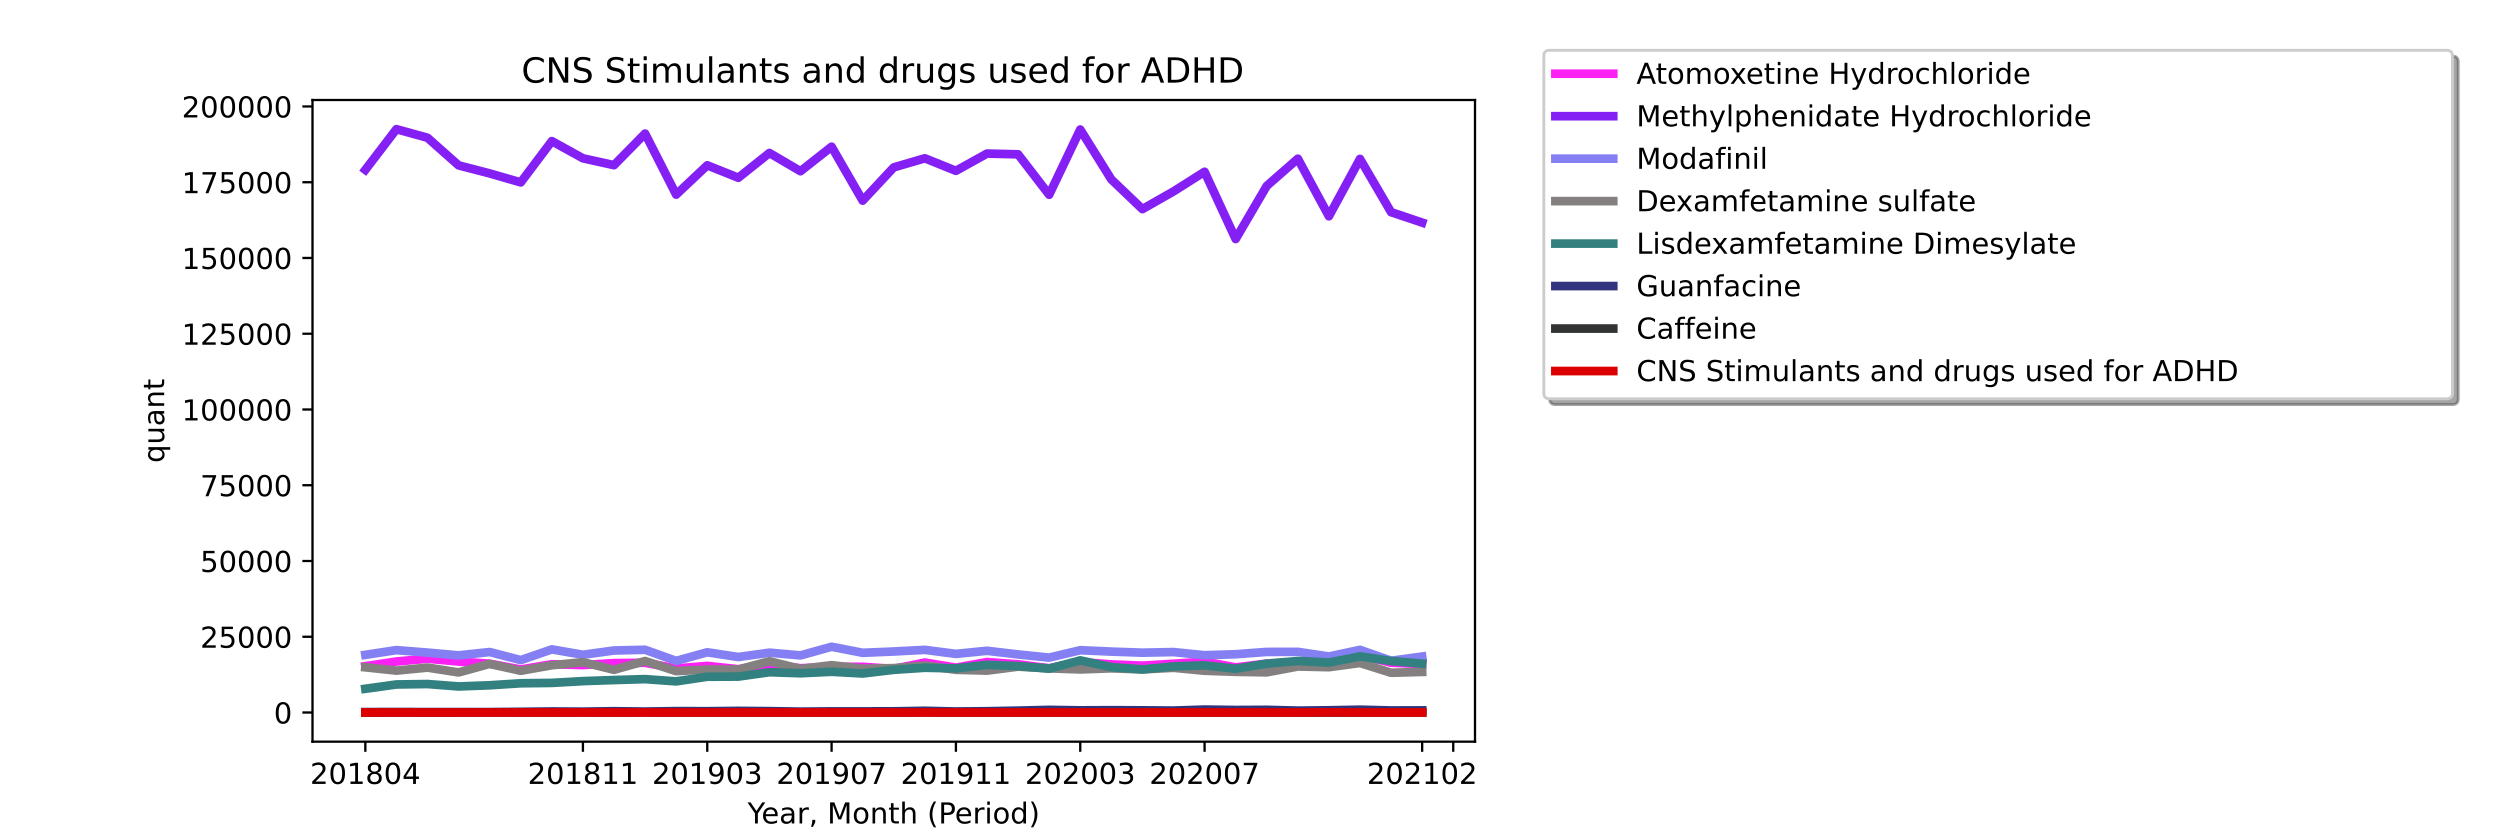
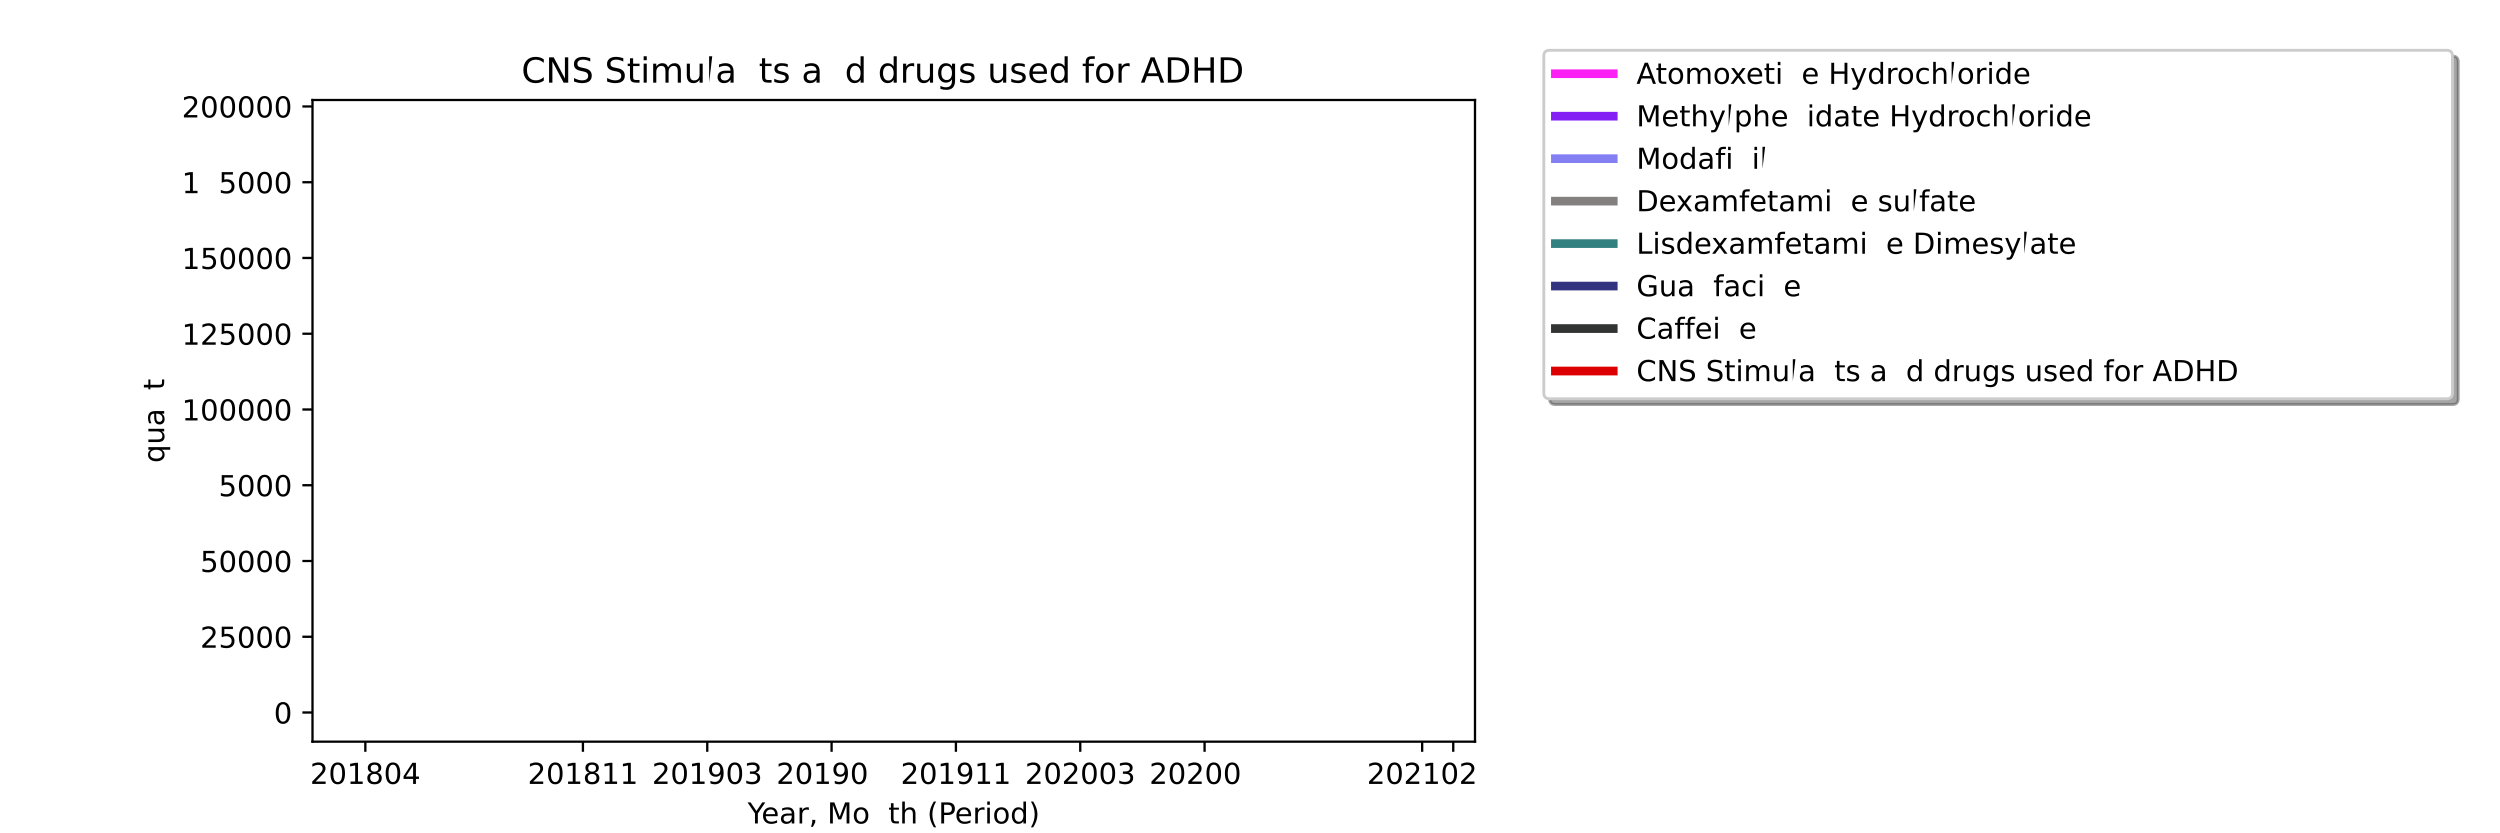
<svg xmlns="http://www.w3.org/2000/svg" xmlns:xlink="http://www.w3.org/1999/xlink" height="288pt" version="1.1" viewBox="0 0 864 288" width="864pt">
  <defs>
    <style type="text/css">*{stroke-linecap:butt;stroke-linejoin:round;}</style>
  </defs>
  <g id="figure_1">
    <g id="patch_1">
      <path d="M 0 288  L 864 288  L 864 0  L 0 0  z " style="fill:#ffffff;" />
    </g>
    <g id="axes_1">
      <g id="patch_2">
        <path d="M 108 256.32  L 509.76 256.32  L 509.76 34.56  L 108 34.56  z " style="fill:#ffffff;" />
      </g>
      <g id="matplotlib.axis_1">
        <g id="xtick_1">
          <g id="line2d_1">
            <defs>
              <path d="M 0 0  L 0 3.5  " id="m37862731ed" style="stroke:#000000;stroke-width:0.8;" />
            </defs>
            <g>
              <use style="stroke:#000000;stroke-width:0.8;" x="126.262" xlink:href="#m37862731ed" y="256.32" />
            </g>
          </g>
          <g id="text_1">
            <g transform="translate(107.174 270.918)scale(0.1 -0.1)">
              <defs>
                <path d="M 19.188 8.297  L 53.609 8.297  L 53.609 0  L 7.328 0  L 7.328 8.297  Q 12.938 14.109 22.625 23.891  Q 32.328 33.688 34.812 36.531  Q 39.547 41.844 41.422 45.531  Q 43.312 49.219 43.312 52.781  Q 43.312 58.594 39.234 62.25  Q 35.156 65.922 28.609 65.922  Q 23.969 65.922 18.812 64.312  Q 13.672 62.703 7.812 59.422  L 7.812 69.391  Q 13.766 71.781 18.938 73  Q 24.125 74.219 28.422 74.219  Q 39.75 74.219 46.484 68.547  Q 53.219 62.891 53.219 53.422  Q 53.219 48.922 51.531 44.891  Q 49.859 40.875 45.406 35.406  Q 44.188 33.984 37.641 27.219  Q 31.109 20.453 19.188 8.297  z " id="DejaVuSans-50" />
                <path d="M 31.781 66.406  Q 24.172 66.406 20.328 58.906  Q 16.5 51.422 16.5 36.375  Q 16.5 21.391 20.328 13.891  Q 24.172 6.391 31.781 6.391  Q 39.453 6.391 43.281 13.891  Q 47.125 21.391 47.125 36.375  Q 47.125 51.422 43.281 58.906  Q 39.453 66.406 31.781 66.406  z M 31.781 74.219  Q 44.047 74.219 50.516 64.516  Q 56.984 54.828 56.984 36.375  Q 56.984 17.969 50.516 8.266  Q 44.047 -1.422 31.781 -1.422  Q 19.531 -1.422 13.062 8.266  Q 6.594 17.969 6.594 36.375  Q 6.594 54.828 13.062 64.516  Q 19.531 74.219 31.781 74.219  z " id="DejaVuSans-48" />
                <path d="M 12.406 8.297  L 28.516 8.297  L 28.516 63.922  L 10.984 60.406  L 10.984 69.391  L 28.422 72.906  L 38.281 72.906  L 38.281 8.297  L 54.391 8.297  L 54.391 0  L 12.406 0  z " id="DejaVuSans-49" />
                <path d="M 31.781 34.625  Q 24.75 34.625 20.719 30.859  Q 16.703 27.094 16.703 20.516  Q 16.703 13.922 20.719 10.156  Q 24.75 6.391 31.781 6.391  Q 38.812 6.391 42.859 10.172  Q 46.922 13.969 46.922 20.516  Q 46.922 27.094 42.891 30.859  Q 38.875 34.625 31.781 34.625  z M 21.922 38.812  Q 15.578 40.375 12.031 44.719  Q 8.5 49.078 8.5 55.328  Q 8.5 64.062 14.719 69.141  Q 20.953 74.219 31.781 74.219  Q 42.672 74.219 48.875 69.141  Q 55.078 64.062 55.078 55.328  Q 55.078 49.078 51.531 44.719  Q 48 40.375 41.703 38.812  Q 48.828 37.156 52.797 32.312  Q 56.781 27.484 56.781 20.516  Q 56.781 9.906 50.312 4.234  Q 43.844 -1.422 31.781 -1.422  Q 19.734 -1.422 13.25 4.234  Q 6.781 9.906 6.781 20.516  Q 6.781 27.484 10.781 32.312  Q 14.797 37.156 21.922 38.812  z M 18.312 54.391  Q 18.312 48.734 21.844 45.562  Q 25.391 42.391 31.781 42.391  Q 38.141 42.391 41.719 45.562  Q 45.312 48.734 45.312 54.391  Q 45.312 60.062 41.719 63.234  Q 38.141 66.406 31.781 66.406  Q 25.391 66.406 21.844 63.234  Q 18.312 60.062 18.312 54.391  z " id="DejaVuSans-56" />
                <path d="M 37.797 64.312  L 12.891 25.391  L 37.797 25.391  z M 35.203 72.906  L 47.609 72.906  L 47.609 25.391  L 58.016 25.391  L 58.016 17.188  L 47.609 17.188  L 47.609 0  L 37.797 0  L 37.797 17.188  L 4.891 17.188  L 4.891 26.703  z " id="DejaVuSans-52" />
              </defs>
              <use xlink:href="#DejaVuSans-50" />
              <use x="63.623" xlink:href="#DejaVuSans-48" />
              <use x="127.246" xlink:href="#DejaVuSans-49" />
              <use x="190.869" xlink:href="#DejaVuSans-56" />
              <use x="254.492" xlink:href="#DejaVuSans-48" />
              <use x="318.115" xlink:href="#DejaVuSans-52" />
            </g>
          </g>
        </g>
        <g id="xtick_2">
          <g id="line2d_2">
            <g>
              <use style="stroke:#000000;stroke-width:0.8;" x="201.458" xlink:href="#m37862731ed" y="256.32" />
            </g>
          </g>
          <g id="text_2">
            <g transform="translate(182.37 270.918)scale(0.1 -0.1)">
              <use xlink:href="#DejaVuSans-50" />
              <use x="63.623" xlink:href="#DejaVuSans-48" />
              <use x="127.246" xlink:href="#DejaVuSans-49" />
              <use x="190.869" xlink:href="#DejaVuSans-56" />
              <use x="254.492" xlink:href="#DejaVuSans-49" />
              <use x="318.115" xlink:href="#DejaVuSans-49" />
            </g>
          </g>
        </g>
        <g id="xtick_3">
          <g id="line2d_3">
            <g>
              <use style="stroke:#000000;stroke-width:0.8;" x="244.427" xlink:href="#m37862731ed" y="256.32" />
            </g>
          </g>
          <g id="text_3">
            <g transform="translate(225.339 270.918)scale(0.1 -0.1)">
              <defs>
                <path d="M 10.984 1.516  L 10.984 10.5  Q 14.703 8.734 18.5 7.812  Q 22.312 6.891 25.984 6.891  Q 35.75 6.891 40.891 13.453  Q 46.047 20.016 46.781 33.406  Q 43.953 29.203 39.594 26.953  Q 35.25 24.703 29.984 24.703  Q 19.047 24.703 12.672 31.312  Q 6.297 37.938 6.297 49.422  Q 6.297 60.641 12.938 67.422  Q 19.578 74.219 30.609 74.219  Q 43.266 74.219 49.922 64.516  Q 56.594 54.828 56.594 36.375  Q 56.594 19.141 48.406 8.859  Q 40.234 -1.422 26.422 -1.422  Q 22.703 -1.422 18.891 -0.688  Q 15.094 0.047 10.984 1.516  z M 30.609 32.422  Q 37.25 32.422 41.125 36.953  Q 45.016 41.5 45.016 49.422  Q 45.016 57.281 41.125 61.844  Q 37.25 66.406 30.609 66.406  Q 23.969 66.406 20.094 61.844  Q 16.219 57.281 16.219 49.422  Q 16.219 41.5 20.094 36.953  Q 23.969 32.422 30.609 32.422  z " id="DejaVuSans-57" />
                <path d="M 40.578 39.312  Q 47.656 37.797 51.625 33  Q 55.609 28.219 55.609 21.188  Q 55.609 10.406 48.188 4.484  Q 40.766 -1.422 27.094 -1.422  Q 22.516 -1.422 17.656 -0.516  Q 12.797 0.391 7.625 2.203  L 7.625 11.719  Q 11.719 9.328 16.594 8.109  Q 21.484 6.891 26.812 6.891  Q 36.078 6.891 40.938 10.547  Q 45.797 14.203 45.797 21.188  Q 45.797 27.641 41.281 31.266  Q 36.766 34.906 28.719 34.906  L 20.219 34.906  L 20.219 43.016  L 29.109 43.016  Q 36.375 43.016 40.234 45.922  Q 44.094 48.828 44.094 54.297  Q 44.094 59.906 40.109 62.906  Q 36.141 65.922 28.719 65.922  Q 24.656 65.922 20.016 65.031  Q 15.375 64.156 9.812 62.312  L 9.812 71.094  Q 15.438 72.656 20.344 73.438  Q 25.25 74.219 29.594 74.219  Q 40.828 74.219 47.359 69.109  Q 53.906 64.016 53.906 55.328  Q 53.906 49.266 50.438 45.094  Q 46.969 40.922 40.578 39.312  z " id="DejaVuSans-51" />
              </defs>
              <use xlink:href="#DejaVuSans-50" />
              <use x="63.623" xlink:href="#DejaVuSans-48" />
              <use x="127.246" xlink:href="#DejaVuSans-49" />
              <use x="190.869" xlink:href="#DejaVuSans-57" />
              <use x="254.492" xlink:href="#DejaVuSans-48" />
              <use x="318.115" xlink:href="#DejaVuSans-51" />
            </g>
          </g>
        </g>
        <g id="xtick_4">
          <g id="line2d_4">
            <g>
              <use style="stroke:#000000;stroke-width:0.8;" x="287.396" xlink:href="#m37862731ed" y="256.32" />
            </g>
          </g>
          <g id="text_4">
            <g transform="translate(268.308 270.918)scale(0.1 -0.1)">
              <defs>
-                 <path d="M 8.203 72.906  L 55.078 72.906  L 55.078 68.703  L 28.609 0  L 18.312 0  L 43.219 64.594  L 8.203 64.594  z " id="DejaVuSans-55" />
-               </defs>
+                 </defs>
              <use xlink:href="#DejaVuSans-50" />
              <use x="63.623" xlink:href="#DejaVuSans-48" />
              <use x="127.246" xlink:href="#DejaVuSans-49" />
              <use x="190.869" xlink:href="#DejaVuSans-57" />
              <use x="254.492" xlink:href="#DejaVuSans-48" />
              <use x="318.115" xlink:href="#DejaVuSans-55" />
            </g>
          </g>
        </g>
        <g id="xtick_5">
          <g id="line2d_5">
            <g>
              <use style="stroke:#000000;stroke-width:0.8;" x="330.364" xlink:href="#m37862731ed" y="256.32" />
            </g>
          </g>
          <g id="text_5">
            <g transform="translate(311.277 270.918)scale(0.1 -0.1)">
              <use xlink:href="#DejaVuSans-50" />
              <use x="63.623" xlink:href="#DejaVuSans-48" />
              <use x="127.246" xlink:href="#DejaVuSans-49" />
              <use x="190.869" xlink:href="#DejaVuSans-57" />
              <use x="254.492" xlink:href="#DejaVuSans-49" />
              <use x="318.115" xlink:href="#DejaVuSans-49" />
            </g>
          </g>
        </g>
        <g id="xtick_6">
          <g id="line2d_6">
            <g>
              <use style="stroke:#000000;stroke-width:0.8;" x="373.333" xlink:href="#m37862731ed" y="256.32" />
            </g>
          </g>
          <g id="text_6">
            <g transform="translate(354.246 270.918)scale(0.1 -0.1)">
              <use xlink:href="#DejaVuSans-50" />
              <use x="63.623" xlink:href="#DejaVuSans-48" />
              <use x="127.246" xlink:href="#DejaVuSans-50" />
              <use x="190.869" xlink:href="#DejaVuSans-48" />
              <use x="254.492" xlink:href="#DejaVuSans-48" />
              <use x="318.115" xlink:href="#DejaVuSans-51" />
            </g>
          </g>
        </g>
        <g id="xtick_7">
          <g id="line2d_7">
            <g>
              <use style="stroke:#000000;stroke-width:0.8;" x="416.302" xlink:href="#m37862731ed" y="256.32" />
            </g>
          </g>
          <g id="text_7">
            <g transform="translate(397.215 270.918)scale(0.1 -0.1)">
              <use xlink:href="#DejaVuSans-50" />
              <use x="63.623" xlink:href="#DejaVuSans-48" />
              <use x="127.246" xlink:href="#DejaVuSans-50" />
              <use x="190.869" xlink:href="#DejaVuSans-48" />
              <use x="254.492" xlink:href="#DejaVuSans-48" />
              <use x="318.115" xlink:href="#DejaVuSans-55" />
            </g>
          </g>
        </g>
        <g id="xtick_8">
          <g id="line2d_8">
            <g>
              <use style="stroke:#000000;stroke-width:0.8;" x="491.498" xlink:href="#m37862731ed" y="256.32" />
            </g>
          </g>
          <g id="text_8">
            <g transform="translate(472.411 270.918)scale(0.1 -0.1)">
              <use xlink:href="#DejaVuSans-50" />
              <use x="63.623" xlink:href="#DejaVuSans-48" />
              <use x="127.246" xlink:href="#DejaVuSans-50" />
              <use x="190.869" xlink:href="#DejaVuSans-49" />
              <use x="254.492" xlink:href="#DejaVuSans-48" />
              <use x="318.115" xlink:href="#DejaVuSans-50" />
            </g>
          </g>
        </g>
        <g id="xtick_9">
          <g id="line2d_9">
            <g>
              <use style="stroke:#000000;stroke-width:0.8;" x="502.24" xlink:href="#m37862731ed" y="256.32" />
            </g>
          </g>
        </g>
        <g id="text_9">
          <g transform="translate(258.364 284.597)scale(0.1 -0.1)">
            <defs>
              <path d="M -0.203 72.906  L 10.406 72.906  L 30.609 42.922  L 50.688 72.906  L 61.281 72.906  L 35.5 34.719  L 35.5 0  L 25.594 0  L 25.594 34.719  z " id="DejaVuSans-89" />
              <path d="M 56.203 29.594  L 56.203 25.203  L 14.891 25.203  Q 15.484 15.922 20.484 11.062  Q 25.484 6.203 34.422 6.203  Q 39.594 6.203 44.453 7.469  Q 49.312 8.734 54.109 11.281  L 54.109 2.781  Q 49.266 0.734 44.188 -0.344  Q 39.109 -1.422 33.891 -1.422  Q 20.797 -1.422 13.156 6.188  Q 5.516 13.812 5.516 26.812  Q 5.516 40.234 12.766 48.109  Q 20.016 56 32.328 56  Q 43.359 56 49.781 48.891  Q 56.203 41.797 56.203 29.594  z M 47.219 32.234  Q 47.125 39.594 43.094 43.984  Q 39.062 48.391 32.422 48.391  Q 24.906 48.391 20.391 44.141  Q 15.875 39.891 15.188 32.172  z " id="DejaVuSans-101" />
              <path d="M 34.281 27.484  Q 23.391 27.484 19.188 25  Q 14.984 22.516 14.984 16.5  Q 14.984 11.719 18.141 8.906  Q 21.297 6.109 26.703 6.109  Q 34.188 6.109 38.703 11.406  Q 43.219 16.703 43.219 25.484  L 43.219 27.484  z M 52.203 31.203  L 52.203 0  L 43.219 0  L 43.219 8.297  Q 40.141 3.328 35.547 0.953  Q 30.953 -1.422 24.312 -1.422  Q 15.922 -1.422 10.953 3.297  Q 6 8.016 6 15.922  Q 6 25.141 12.172 29.828  Q 18.359 34.516 30.609 34.516  L 43.219 34.516  L 43.219 35.406  Q 43.219 41.609 39.141 45  Q 35.062 48.391 27.688 48.391  Q 23 48.391 18.547 47.266  Q 14.109 46.141 10.016 43.891  L 10.016 52.203  Q 14.938 54.109 19.578 55.047  Q 24.219 56 28.609 56  Q 40.484 56 46.344 49.844  Q 52.203 43.703 52.203 31.203  z " id="DejaVuSans-97" />
              <path d="M 41.109 46.297  Q 39.594 47.172 37.812 47.578  Q 36.031 48 33.891 48  Q 26.266 48 22.188 43.047  Q 18.109 38.094 18.109 28.812  L 18.109 0  L 9.078 0  L 9.078 54.688  L 18.109 54.688  L 18.109 46.188  Q 20.953 51.172 25.484 53.578  Q 30.031 56 36.531 56  Q 37.453 56 38.578 55.875  Q 39.703 55.766 41.062 55.516  z " id="DejaVuSans-114" />
              <path d="M 11.719 12.406  L 22.016 12.406  L 22.016 4  L 14.016 -11.625  L 7.719 -11.625  L 11.719 4  z " id="DejaVuSans-44" />
              <path id="DejaVuSans-32" />
              <path d="M 9.812 72.906  L 24.516 72.906  L 43.109 23.297  L 61.812 72.906  L 76.516 72.906  L 76.516 0  L 66.891 0  L 66.891 64.016  L 48.094 14.016  L 38.188 14.016  L 19.391 64.016  L 19.391 0  L 9.812 0  z " id="DejaVuSans-77" />
              <path d="M 30.609 48.391  Q 23.391 48.391 19.188 42.75  Q 14.984 37.109 14.984 27.297  Q 14.984 17.484 19.156 11.844  Q 23.344 6.203 30.609 6.203  Q 37.797 6.203 41.984 11.859  Q 46.188 17.531 46.188 27.297  Q 46.188 37.016 41.984 42.703  Q 37.797 48.391 30.609 48.391  z M 30.609 56  Q 42.328 56 49.016 48.375  Q 55.719 40.766 55.719 27.297  Q 55.719 13.875 49.016 6.219  Q 42.328 -1.422 30.609 -1.422  Q 18.844 -1.422 12.172 6.219  Q 5.516 13.875 5.516 27.297  Q 5.516 40.766 12.172 48.375  Q 18.844 56 30.609 56  z " id="DejaVuSans-111" />
-               <path d="M 54.891 33.016  L 54.891 0  L 45.906 0  L 45.906 32.719  Q 45.906 40.484 42.875 44.328  Q 39.844 48.188 33.797 48.188  Q 26.516 48.188 22.312 43.547  Q 18.109 38.922 18.109 30.906  L 18.109 0  L 9.078 0  L 9.078 54.688  L 18.109 54.688  L 18.109 46.188  Q 21.344 51.125 25.703 53.562  Q 30.078 56 35.797 56  Q 45.219 56 50.047 50.172  Q 54.891 44.344 54.891 33.016  z " id="DejaVuSans-110" />
              <path d="M 18.312 70.219  L 18.312 54.688  L 36.812 54.688  L 36.812 47.703  L 18.312 47.703  L 18.312 18.016  Q 18.312 11.328 20.141 9.422  Q 21.969 7.516 27.594 7.516  L 36.812 7.516  L 36.812 0  L 27.594 0  Q 17.188 0 13.234 3.875  Q 9.281 7.766 9.281 18.016  L 9.281 47.703  L 2.688 47.703  L 2.688 54.688  L 9.281 54.688  L 9.281 70.219  z " id="DejaVuSans-116" />
              <path d="M 54.891 33.016  L 54.891 0  L 45.906 0  L 45.906 32.719  Q 45.906 40.484 42.875 44.328  Q 39.844 48.188 33.797 48.188  Q 26.516 48.188 22.312 43.547  Q 18.109 38.922 18.109 30.906  L 18.109 0  L 9.078 0  L 9.078 75.984  L 18.109 75.984  L 18.109 46.188  Q 21.344 51.125 25.703 53.562  Q 30.078 56 35.797 56  Q 45.219 56 50.047 50.172  Q 54.891 44.344 54.891 33.016  z " id="DejaVuSans-104" />
              <path d="M 31 75.875  Q 24.469 64.656 21.281 53.656  Q 18.109 42.672 18.109 31.391  Q 18.109 20.125 21.312 9.062  Q 24.516 -2 31 -13.188  L 23.188 -13.188  Q 15.875 -1.703 12.234 9.375  Q 8.594 20.453 8.594 31.391  Q 8.594 42.281 12.203 53.312  Q 15.828 64.359 23.188 75.875  z " id="DejaVuSans-40" />
              <path d="M 19.672 64.797  L 19.672 37.406  L 32.078 37.406  Q 38.969 37.406 42.719 40.969  Q 46.484 44.531 46.484 51.125  Q 46.484 57.672 42.719 61.234  Q 38.969 64.797 32.078 64.797  z M 9.812 72.906  L 32.078 72.906  Q 44.344 72.906 50.609 67.359  Q 56.891 61.812 56.891 51.125  Q 56.891 40.328 50.609 34.812  Q 44.344 29.297 32.078 29.297  L 19.672 29.297  L 19.672 0  L 9.812 0  z " id="DejaVuSans-80" />
              <path d="M 9.422 54.688  L 18.406 54.688  L 18.406 0  L 9.422 0  z M 9.422 75.984  L 18.406 75.984  L 18.406 64.594  L 9.422 64.594  z " id="DejaVuSans-105" />
              <path d="M 45.406 46.391  L 45.406 75.984  L 54.391 75.984  L 54.391 0  L 45.406 0  L 45.406 8.203  Q 42.578 3.328 38.25 0.953  Q 33.938 -1.422 27.875 -1.422  Q 17.969 -1.422 11.734 6.484  Q 5.516 14.406 5.516 27.297  Q 5.516 40.188 11.734 48.094  Q 17.969 56 27.875 56  Q 33.938 56 38.25 53.625  Q 42.578 51.266 45.406 46.391  z M 14.797 27.297  Q 14.797 17.391 18.875 11.75  Q 22.953 6.109 30.078 6.109  Q 37.203 6.109 41.297 11.75  Q 45.406 17.391 45.406 27.297  Q 45.406 37.203 41.297 42.844  Q 37.203 48.484 30.078 48.484  Q 22.953 48.484 18.875 42.844  Q 14.797 37.203 14.797 27.297  z " id="DejaVuSans-100" />
              <path d="M 8.016 75.875  L 15.828 75.875  Q 23.141 64.359 26.781 53.312  Q 30.422 42.281 30.422 31.391  Q 30.422 20.453 26.781 9.375  Q 23.141 -1.703 15.828 -13.188  L 8.016 -13.188  Q 14.5 -2 17.703 9.062  Q 20.906 20.125 20.906 31.391  Q 20.906 42.672 17.703 53.656  Q 14.5 64.656 8.016 75.875  z " id="DejaVuSans-41" />
            </defs>
            <use xlink:href="#DejaVuSans-89" />
            <use x="47.834" xlink:href="#DejaVuSans-101" />
            <use x="109.357" xlink:href="#DejaVuSans-97" />
            <use x="170.637" xlink:href="#DejaVuSans-114" />
            <use x="211.75" xlink:href="#DejaVuSans-44" />
            <use x="243.537" xlink:href="#DejaVuSans-32" />
            <use x="275.324" xlink:href="#DejaVuSans-77" />
            <use x="361.604" xlink:href="#DejaVuSans-111" />
            <use x="422.785" xlink:href="#DejaVuSans-110" />
            <use x="486.164" xlink:href="#DejaVuSans-116" />
            <use x="525.373" xlink:href="#DejaVuSans-104" />
            <use x="588.752" xlink:href="#DejaVuSans-32" />
            <use x="620.539" xlink:href="#DejaVuSans-40" />
            <use x="659.553" xlink:href="#DejaVuSans-80" />
            <use x="716.23" xlink:href="#DejaVuSans-101" />
            <use x="777.754" xlink:href="#DejaVuSans-114" />
            <use x="818.867" xlink:href="#DejaVuSans-105" />
            <use x="846.65" xlink:href="#DejaVuSans-111" />
            <use x="907.832" xlink:href="#DejaVuSans-100" />
            <use x="971.309" xlink:href="#DejaVuSans-41" />
          </g>
        </g>
      </g>
      <g id="matplotlib.axis_2">
        <g id="ytick_1">
          <g id="line2d_10">
            <defs>
              <path d="M 0 0  L -3.5 0  " id="m5e95bbe40f" style="stroke:#000000;stroke-width:0.8;" />
            </defs>
            <g>
              <use style="stroke:#000000;stroke-width:0.8;" x="108" xlink:href="#m5e95bbe40f" y="246.24" />
            </g>
          </g>
          <g id="text_10">
            <g transform="translate(94.638 250.039)scale(0.1 -0.1)">
              <use xlink:href="#DejaVuSans-48" />
            </g>
          </g>
        </g>
        <g id="ytick_2">
          <g id="line2d_11">
            <g>
              <use style="stroke:#000000;stroke-width:0.8;" x="108" xlink:href="#m5e95bbe40f" y="220.06" />
            </g>
          </g>
          <g id="text_11">
            <g transform="translate(69.188 223.859)scale(0.1 -0.1)">
              <defs>
                <path d="M 10.797 72.906  L 49.516 72.906  L 49.516 64.594  L 19.828 64.594  L 19.828 46.734  Q 21.969 47.469 24.109 47.828  Q 26.266 48.188 28.422 48.188  Q 40.625 48.188 47.75 41.5  Q 54.891 34.812 54.891 23.391  Q 54.891 11.625 47.562 5.094  Q 40.234 -1.422 26.906 -1.422  Q 22.312 -1.422 17.547 -0.641  Q 12.797 0.141 7.719 1.703  L 7.719 11.625  Q 12.109 9.234 16.797 8.062  Q 21.484 6.891 26.703 6.891  Q 35.156 6.891 40.078 11.328  Q 45.016 15.766 45.016 23.391  Q 45.016 31 40.078 35.438  Q 35.156 39.891 26.703 39.891  Q 22.75 39.891 18.812 39.016  Q 14.891 38.141 10.797 36.281  z " id="DejaVuSans-53" />
              </defs>
              <use xlink:href="#DejaVuSans-50" />
              <use x="63.623" xlink:href="#DejaVuSans-53" />
              <use x="127.246" xlink:href="#DejaVuSans-48" />
              <use x="190.869" xlink:href="#DejaVuSans-48" />
              <use x="254.492" xlink:href="#DejaVuSans-48" />
            </g>
          </g>
        </g>
        <g id="ytick_3">
          <g id="line2d_12">
            <g>
              <use style="stroke:#000000;stroke-width:0.8;" x="108" xlink:href="#m5e95bbe40f" y="193.879" />
            </g>
          </g>
          <g id="text_12">
            <g transform="translate(69.188 197.679)scale(0.1 -0.1)">
              <use xlink:href="#DejaVuSans-53" />
              <use x="63.623" xlink:href="#DejaVuSans-48" />
              <use x="127.246" xlink:href="#DejaVuSans-48" />
              <use x="190.869" xlink:href="#DejaVuSans-48" />
              <use x="254.492" xlink:href="#DejaVuSans-48" />
            </g>
          </g>
        </g>
        <g id="ytick_4">
          <g id="line2d_13">
            <g>
              <use style="stroke:#000000;stroke-width:0.8;" x="108" xlink:href="#m5e95bbe40f" y="167.699" />
            </g>
          </g>
          <g id="text_13">
            <g transform="translate(69.188 171.498)scale(0.1 -0.1)">
              <use xlink:href="#DejaVuSans-55" />
              <use x="63.623" xlink:href="#DejaVuSans-53" />
              <use x="127.246" xlink:href="#DejaVuSans-48" />
              <use x="190.869" xlink:href="#DejaVuSans-48" />
              <use x="254.492" xlink:href="#DejaVuSans-48" />
            </g>
          </g>
        </g>
        <g id="ytick_5">
          <g id="line2d_14">
            <g>
              <use style="stroke:#000000;stroke-width:0.8;" x="108" xlink:href="#m5e95bbe40f" y="141.519" />
            </g>
          </g>
          <g id="text_14">
            <g transform="translate(62.825 145.318)scale(0.1 -0.1)">
              <use xlink:href="#DejaVuSans-49" />
              <use x="63.623" xlink:href="#DejaVuSans-48" />
              <use x="127.246" xlink:href="#DejaVuSans-48" />
              <use x="190.869" xlink:href="#DejaVuSans-48" />
              <use x="254.492" xlink:href="#DejaVuSans-48" />
              <use x="318.115" xlink:href="#DejaVuSans-48" />
            </g>
          </g>
        </g>
        <g id="ytick_6">
          <g id="line2d_15">
            <g>
              <use style="stroke:#000000;stroke-width:0.8;" x="108" xlink:href="#m5e95bbe40f" y="115.338" />
            </g>
          </g>
          <g id="text_15">
            <g transform="translate(62.825 119.138)scale(0.1 -0.1)">
              <use xlink:href="#DejaVuSans-49" />
              <use x="63.623" xlink:href="#DejaVuSans-50" />
              <use x="127.246" xlink:href="#DejaVuSans-53" />
              <use x="190.869" xlink:href="#DejaVuSans-48" />
              <use x="254.492" xlink:href="#DejaVuSans-48" />
              <use x="318.115" xlink:href="#DejaVuSans-48" />
            </g>
          </g>
        </g>
        <g id="ytick_7">
          <g id="line2d_16">
            <g>
              <use style="stroke:#000000;stroke-width:0.8;" x="108" xlink:href="#m5e95bbe40f" y="89.158" />
            </g>
          </g>
          <g id="text_16">
            <g transform="translate(62.825 92.957)scale(0.1 -0.1)">
              <use xlink:href="#DejaVuSans-49" />
              <use x="63.623" xlink:href="#DejaVuSans-53" />
              <use x="127.246" xlink:href="#DejaVuSans-48" />
              <use x="190.869" xlink:href="#DejaVuSans-48" />
              <use x="254.492" xlink:href="#DejaVuSans-48" />
              <use x="318.115" xlink:href="#DejaVuSans-48" />
            </g>
          </g>
        </g>
        <g id="ytick_8">
          <g id="line2d_17">
            <g>
              <use style="stroke:#000000;stroke-width:0.8;" x="108" xlink:href="#m5e95bbe40f" y="62.978" />
            </g>
          </g>
          <g id="text_17">
            <g transform="translate(62.825 66.777)scale(0.1 -0.1)">
              <use xlink:href="#DejaVuSans-49" />
              <use x="63.623" xlink:href="#DejaVuSans-55" />
              <use x="127.246" xlink:href="#DejaVuSans-53" />
              <use x="190.869" xlink:href="#DejaVuSans-48" />
              <use x="254.492" xlink:href="#DejaVuSans-48" />
              <use x="318.115" xlink:href="#DejaVuSans-48" />
            </g>
          </g>
        </g>
        <g id="ytick_9">
          <g id="line2d_18">
            <g>
              <use style="stroke:#000000;stroke-width:0.8;" x="108" xlink:href="#m5e95bbe40f" y="36.797" />
            </g>
          </g>
          <g id="text_18">
            <g transform="translate(62.825 40.597)scale(0.1 -0.1)">
              <use xlink:href="#DejaVuSans-50" />
              <use x="63.623" xlink:href="#DejaVuSans-48" />
              <use x="127.246" xlink:href="#DejaVuSans-48" />
              <use x="190.869" xlink:href="#DejaVuSans-48" />
              <use x="254.492" xlink:href="#DejaVuSans-48" />
              <use x="318.115" xlink:href="#DejaVuSans-48" />
            </g>
          </g>
        </g>
        <g id="text_19">
          <g transform="translate(56.745 159.976)rotate(-90)scale(0.1 -0.1)">
            <defs>
              <path d="M 14.797 27.297  Q 14.797 17.391 18.875 11.75  Q 22.953 6.109 30.078 6.109  Q 37.203 6.109 41.297 11.75  Q 45.406 17.391 45.406 27.297  Q 45.406 37.203 41.297 42.844  Q 37.203 48.484 30.078 48.484  Q 22.953 48.484 18.875 42.844  Q 14.797 37.203 14.797 27.297  z M 45.406 8.203  Q 42.578 3.328 38.25 0.953  Q 33.938 -1.422 27.875 -1.422  Q 17.969 -1.422 11.734 6.484  Q 5.516 14.406 5.516 27.297  Q 5.516 40.188 11.734 48.094  Q 17.969 56 27.875 56  Q 33.938 56 38.25 53.625  Q 42.578 51.266 45.406 46.391  L 45.406 54.688  L 54.391 54.688  L 54.391 -20.797  L 45.406 -20.797  z " id="DejaVuSans-113" />
              <path d="M 8.5 21.578  L 8.5 54.688  L 17.484 54.688  L 17.484 21.922  Q 17.484 14.156 20.5 10.266  Q 23.531 6.391 29.594 6.391  Q 36.859 6.391 41.078 11.031  Q 45.312 15.672 45.312 23.688  L 45.312 54.688  L 54.297 54.688  L 54.297 0  L 45.312 0  L 45.312 8.406  Q 42.047 3.422 37.719 1  Q 33.406 -1.422 27.688 -1.422  Q 18.266 -1.422 13.375 4.438  Q 8.5 10.297 8.5 21.578  z M 31.109 56  z " id="DejaVuSans-117" />
            </defs>
            <use xlink:href="#DejaVuSans-113" />
            <use x="63.477" xlink:href="#DejaVuSans-117" />
            <use x="126.855" xlink:href="#DejaVuSans-97" />
            <use x="188.135" xlink:href="#DejaVuSans-110" />
            <use x="251.514" xlink:href="#DejaVuSans-116" />
          </g>
        </g>
      </g>
      <g id="line2d_19">
        <path clip-path="url(#p00b2bc89ff)" d="M 126.262 230.241  L 137.004 228.616  L 147.746 227.654  L 158.489 228.631  L 169.231 229.376  L 179.973 231.38  L 190.715 229.554  L 201.458 229.848  L 212.2 229.166  L 222.942 229.057  L 233.684 231.01  L 244.427 230.14  L 255.169 231.292  L 265.911 229.62  L 276.653 230.944  L 287.396 230.469  L 298.138 230.451  L 308.88 231.175  L 319.622 228.977  L 330.364 230.75  L 341.107 228.81  L 351.849 229.591  L 362.591 230.953  L 373.333 228.803  L 384.076 229.614  L 394.818 230.052  L 405.56 229.393  L 416.302 228.681  L 427.045 230.65  L 437.787 229.353  L 448.529 228.945  L 459.271 229.24  L 470.014 226.413  L 480.756 229.035  L 491.498 229.485  " style="fill:none;stroke:#fb20f3;stroke-linecap:square;stroke-width:3;" />
      </g>
      <g id="line2d_20">
        <path clip-path="url(#p00b2bc89ff)" d="M 126.262 58.687  L 137.004 44.64  L 147.746 47.61  L 158.489 57.148  L 169.231 59.931  L 179.973 63.036  L 190.715 48.77  L 201.458 54.707  L 212.2 57.08  L 222.942 46.164  L 233.684 67.259  L 244.427 57.132  L 255.169 61.436  L 265.911 52.872  L 276.653 59.173  L 287.396 50.702  L 298.138 69.34  L 308.88 57.842  L 319.622 54.707  L 330.364 59.037  L 341.107 53.078  L 351.849 53.332  L 362.591 67.308  L 373.333 44.763  L 384.076 62.008  L 394.818 72.271  L 405.56 66.154  L 416.302 59.368  L 427.045 82.609  L 437.787 64.255  L 448.529 54.848  L 459.271 74.737  L 470.014 54.927  L 480.756 73.322  L 491.498 76.935  " style="fill:none;stroke:#8420f3;stroke-linecap:square;stroke-width:3;" />
      </g>
      <g id="line2d_21">
-         <path clip-path="url(#p00b2bc89ff)" d="M 126.262 226.308  L 137.004 224.679  L 147.746 225.542  L 158.489 226.495  L 169.231 225.342  L 179.973 228.134  L 190.715 224.424  L 201.458 226.286  L 212.2 224.814  L 222.942 224.562  L 233.684 228.405  L 244.427 225.434  L 255.169 227.062  L 265.911 225.565  L 276.653 226.505  L 287.396 223.521  L 298.138 225.609  L 308.88 225.159  L 319.622 224.59  L 330.364 225.987  L 341.107 224.912  L 351.849 226.174  L 362.591 227.269  L 373.333 224.712  L 384.076 225.196  L 394.818 225.565  L 405.56 225.355  L 416.302 226.448  L 427.045 226.108  L 437.787 225.302  L 448.529 225.28  L 459.271 226.881  L 470.014 224.592  L 480.756 228.357  L 491.498 226.905  " style="fill:none;stroke:#8480f3;stroke-linecap:square;stroke-width:3;" />
-       </g>
+         </g>
      <g id="line2d_22">
        <path clip-path="url(#p00b2bc89ff)" d="M 126.262 230.628  L 137.004 231.765  L 147.746 230.72  L 158.489 232.387  L 169.231 229.441  L 179.973 231.821  L 190.715 229.905  L 201.458 228.849  L 212.2 231.484  L 222.942 228.455  L 233.684 231.946  L 244.427 231.395  L 255.169 231.388  L 265.911 228.526  L 276.653 231.192  L 287.396 229.883  L 298.138 231.108  L 308.88 230.903  L 319.622 230.01  L 330.364 231.478  L 341.107 231.77  L 351.849 230.39  L 362.591 230.987  L 373.333 231.35  L 384.076 230.973  L 394.818 231.342  L 405.56 230.789  L 416.302 231.809  L 427.045 232.182  L 437.787 232.362  L 448.529 230.342  L 459.271 230.587  L 470.014 229.131  L 480.756 232.507  L 491.498 232.213  " style="fill:none;stroke:#84807f;stroke-linecap:square;stroke-width:3;" />
      </g>
      <g id="line2d_23">
        <path clip-path="url(#p00b2bc89ff)" d="M 126.262 238.041  L 137.004 236.551  L 147.746 236.401  L 158.489 237.24  L 169.231 236.836  L 179.973 236.141  L 190.715 236.015  L 201.458 235.398  L 212.2 235.027  L 222.942 234.707  L 233.684 235.482  L 244.427 233.882  L 255.169 233.831  L 265.911 232.318  L 276.653 232.678  L 287.396 232.164  L 298.138 232.757  L 308.88 231.491  L 319.622 230.776  L 330.364 231  L 341.107 229.759  L 351.849 230.195  L 362.591 231.073  L 373.333 228.235  L 384.076 230.562  L 394.818 231.354  L 405.56 230.315  L 416.302 229.936  L 427.045 231.133  L 437.787 229.346  L 448.529 228.435  L 459.271 228.978  L 470.014 226.86  L 480.756 228.456  L 491.498 229.352  " style="fill:none;stroke:#32807f;stroke-linecap:square;stroke-width:3;" />
      </g>
      <g id="line2d_24">
        <path clip-path="url(#p00b2bc89ff)" d="M 126.262 246.093  L 137.004 246.064  L 147.746 246.093  L 158.489 246.086  L 169.231 246.093  L 179.973 246.005  L 190.715 245.888  L 201.458 245.947  L 212.2 245.8  L 222.942 245.925  L 233.684 245.764  L 244.427 245.793  L 255.169 245.683  L 265.911 245.771  L 276.653 245.947  L 287.396 245.859  L 298.138 245.859  L 308.88 245.829  L 319.622 245.654  L 330.364 245.903  L 341.107 245.8  L 351.849 245.595  L 362.591 245.331  L 373.333 245.492  L 384.076 245.438  L 394.818 245.492  L 405.56 245.58  L 416.302 245.228  L 427.045 245.375  L 437.787 245.316  L 448.529 245.595  L 459.271 245.473  L 470.014 245.272  L 480.756 245.536  L 491.498 245.505  " style="fill:none;stroke:#32347f;stroke-linecap:square;stroke-width:3;" />
      </g>
      <g id="line2d_25">
        <path clip-path="url(#p00b2bc89ff)" d="M 126.262 246.24  L 137.004 246.24  L 147.746 246.24  L 158.489 246.24  L 169.231 246.177  L 179.973 246.24  L 190.715 246.24  L 201.458 246.209  L 212.2 246.24  L 222.942 246.209  L 233.684 246.24  L 244.427 246.24  L 255.169 246.24  L 265.911 246.24  L 276.653 246.24  L 287.396 246.24  L 298.138 246.24  L 308.88 246.24  L 319.622 246.202  L 330.364 246.24  L 341.107 246.24  L 351.849 246.24  L 362.591 246.24  L 373.333 246.24  L 384.076 246.24  L 394.818 246.24  L 405.56 246.24  L 416.302 246.24  L 427.045 246.24  L 437.787 246.24  L 448.529 246.24  L 459.271 246.24  L 470.014 246.24  L 480.756 246.24  L 491.498 246.24  " style="fill:none;stroke:#323433;stroke-linecap:square;stroke-width:3;" />
      </g>
      <g id="line2d_26">
        <path clip-path="url(#p00b2bc89ff)" d="M 126.262 246.24  L 137.004 246.24  L 147.746 246.24  L 158.489 246.24  L 169.231 246.24  L 179.973 246.24  L 190.715 246.24  L 201.458 246.24  L 212.2 246.24  L 222.942 246.24  L 233.684 246.24  L 244.427 246.24  L 255.169 246.24  L 265.911 246.24  L 276.653 246.24  L 287.396 246.24  L 298.138 246.24  L 308.88 246.24  L 319.622 246.24  L 330.364 246.24  L 341.107 246.24  L 351.849 246.24  L 362.591 246.24  L 373.333 246.24  L 384.076 246.24  L 394.818 246.24  L 405.56 246.24  L 416.302 246.24  L 427.045 246.24  L 437.787 246.24  L 448.529 246.24  L 459.271 246.177  L 470.014 246.24  L 480.756 246.24  L 491.498 246.24  " style="fill:none;stroke:#dd0000;stroke-linecap:square;stroke-width:3;" />
      </g>
      <g id="patch_3">
        <path d="M 108 256.32  L 108 34.56  " style="fill:none;stroke:#000000;stroke-linecap:square;stroke-linejoin:miter;stroke-width:0.8;" />
      </g>
      <g id="patch_4">
        <path d="M 509.76 256.32  L 509.76 34.56  " style="fill:none;stroke:#000000;stroke-linecap:square;stroke-linejoin:miter;stroke-width:0.8;" />
      </g>
      <g id="patch_5">
        <path d="M 108 256.32  L 509.76 256.32  " style="fill:none;stroke:#000000;stroke-linecap:square;stroke-linejoin:miter;stroke-width:0.8;" />
      </g>
      <g id="patch_6">
        <path d="M 108 34.56  L 509.76 34.56  " style="fill:none;stroke:#000000;stroke-linecap:square;stroke-linejoin:miter;stroke-width:0.8;" />
      </g>
      <g id="text_20">
        <g transform="translate(180.202 28.56)scale(0.12 -0.12)">
          <defs>
            <path d="M 64.406 67.281  L 64.406 56.891  Q 59.422 61.531 53.781 63.812  Q 48.141 66.109 41.797 66.109  Q 29.297 66.109 22.656 58.469  Q 16.016 50.828 16.016 36.375  Q 16.016 21.969 22.656 14.328  Q 29.297 6.688 41.797 6.688  Q 48.141 6.688 53.781 8.984  Q 59.422 11.281 64.406 15.922  L 64.406 5.609  Q 59.234 2.094 53.438 0.328  Q 47.656 -1.422 41.219 -1.422  Q 24.656 -1.422 15.125 8.703  Q 5.609 18.844 5.609 36.375  Q 5.609 53.953 15.125 64.078  Q 24.656 74.219 41.219 74.219  Q 47.75 74.219 53.531 72.484  Q 59.328 70.75 64.406 67.281  z " id="DejaVuSans-67" />
            <path d="M 9.812 72.906  L 23.094 72.906  L 55.422 11.922  L 55.422 72.906  L 64.984 72.906  L 64.984 0  L 51.703 0  L 19.391 60.984  L 19.391 0  L 9.812 0  z " id="DejaVuSans-78" />
            <path d="M 53.516 70.516  L 53.516 60.891  Q 47.906 63.578 42.922 64.891  Q 37.938 66.219 33.297 66.219  Q 25.25 66.219 20.875 63.094  Q 16.5 59.969 16.5 54.203  Q 16.5 49.359 19.406 46.891  Q 22.312 44.438 30.422 42.922  L 36.375 41.703  Q 47.406 39.594 52.656 34.297  Q 57.906 29 57.906 20.125  Q 57.906 9.516 50.797 4.047  Q 43.703 -1.422 29.984 -1.422  Q 24.812 -1.422 18.969 -0.25  Q 13.141 0.922 6.891 3.219  L 6.891 13.375  Q 12.891 10.016 18.656 8.297  Q 24.422 6.594 29.984 6.594  Q 38.422 6.594 43.016 9.906  Q 47.609 13.234 47.609 19.391  Q 47.609 24.75 44.312 27.781  Q 41.016 30.812 33.5 32.328  L 27.484 33.5  Q 16.453 35.688 11.516 40.375  Q 6.594 45.062 6.594 53.422  Q 6.594 63.094 13.406 68.656  Q 20.219 74.219 32.172 74.219  Q 37.312 74.219 42.625 73.281  Q 47.953 72.359 53.516 70.516  z " id="DejaVuSans-83" />
            <path d="M 52 44.188  Q 55.375 50.25 60.062 53.125  Q 64.75 56 71.094 56  Q 79.641 56 84.281 50.016  Q 88.922 44.047 88.922 33.016  L 88.922 0  L 79.891 0  L 79.891 32.719  Q 79.891 40.578 77.094 44.375  Q 74.312 48.188 68.609 48.188  Q 61.625 48.188 57.562 43.547  Q 53.516 38.922 53.516 30.906  L 53.516 0  L 44.484 0  L 44.484 32.719  Q 44.484 40.625 41.703 44.406  Q 38.922 48.188 33.109 48.188  Q 26.219 48.188 22.156 43.531  Q 18.109 38.875 18.109 30.906  L 18.109 0  L 9.078 0  L 9.078 54.688  L 18.109 54.688  L 18.109 46.188  Q 21.188 51.219 25.484 53.609  Q 29.781 56 35.688 56  Q 41.656 56 45.828 52.969  Q 50 49.953 52 44.188  z " id="DejaVuSans-109" />
-             <path d="M 9.422 75.984  L 18.406 75.984  L 18.406 0  L 9.422 0  z " id="DejaVuSans-108" />
+             <path d="M 9.422 75.984  L 18.406 75.984  L 9.422 0  z " id="DejaVuSans-108" />
            <path d="M 44.281 53.078  L 44.281 44.578  Q 40.484 46.531 36.375 47.5  Q 32.281 48.484 27.875 48.484  Q 21.188 48.484 17.844 46.438  Q 14.5 44.391 14.5 40.281  Q 14.5 37.156 16.891 35.375  Q 19.281 33.594 26.516 31.984  L 29.594 31.297  Q 39.156 29.25 43.188 25.516  Q 47.219 21.781 47.219 15.094  Q 47.219 7.469 41.188 3.016  Q 35.156 -1.422 24.609 -1.422  Q 20.219 -1.422 15.453 -0.562  Q 10.688 0.297 5.422 2  L 5.422 11.281  Q 10.406 8.688 15.234 7.391  Q 20.062 6.109 24.812 6.109  Q 31.156 6.109 34.562 8.281  Q 37.984 10.453 37.984 14.406  Q 37.984 18.062 35.516 20.016  Q 33.062 21.969 24.703 23.781  L 21.578 24.516  Q 13.234 26.266 9.516 29.906  Q 5.812 33.547 5.812 39.891  Q 5.812 47.609 11.281 51.797  Q 16.75 56 26.812 56  Q 31.781 56 36.172 55.266  Q 40.578 54.547 44.281 53.078  z " id="DejaVuSans-115" />
            <path d="M 45.406 27.984  Q 45.406 37.75 41.375 43.109  Q 37.359 48.484 30.078 48.484  Q 22.859 48.484 18.828 43.109  Q 14.797 37.75 14.797 27.984  Q 14.797 18.266 18.828 12.891  Q 22.859 7.516 30.078 7.516  Q 37.359 7.516 41.375 12.891  Q 45.406 18.266 45.406 27.984  z M 54.391 6.781  Q 54.391 -7.172 48.188 -13.984  Q 42 -20.797 29.203 -20.797  Q 24.469 -20.797 20.266 -20.094  Q 16.062 -19.391 12.109 -17.922  L 12.109 -9.188  Q 16.062 -11.328 19.922 -12.344  Q 23.781 -13.375 27.781 -13.375  Q 36.625 -13.375 41.016 -8.766  Q 45.406 -4.156 45.406 5.172  L 45.406 9.625  Q 42.625 4.781 38.281 2.391  Q 33.938 0 27.875 0  Q 17.828 0 11.672 7.656  Q 5.516 15.328 5.516 27.984  Q 5.516 40.672 11.672 48.328  Q 17.828 56 27.875 56  Q 33.938 56 38.281 53.609  Q 42.625 51.219 45.406 46.391  L 45.406 54.688  L 54.391 54.688  z " id="DejaVuSans-103" />
            <path d="M 37.109 75.984  L 37.109 68.5  L 28.516 68.5  Q 23.688 68.5 21.797 66.547  Q 19.922 64.594 19.922 59.516  L 19.922 54.688  L 34.719 54.688  L 34.719 47.703  L 19.922 47.703  L 19.922 0  L 10.891 0  L 10.891 47.703  L 2.297 47.703  L 2.297 54.688  L 10.891 54.688  L 10.891 58.5  Q 10.891 67.625 15.141 71.797  Q 19.391 75.984 28.609 75.984  z " id="DejaVuSans-102" />
            <path d="M 34.188 63.188  L 20.797 26.906  L 47.609 26.906  z M 28.609 72.906  L 39.797 72.906  L 67.578 0  L 57.328 0  L 50.688 18.703  L 17.828 18.703  L 11.188 0  L 0.781 0  z " id="DejaVuSans-65" />
            <path d="M 19.672 64.797  L 19.672 8.109  L 31.594 8.109  Q 46.688 8.109 53.688 14.938  Q 60.688 21.781 60.688 36.531  Q 60.688 51.172 53.688 57.984  Q 46.688 64.797 31.594 64.797  z M 9.812 72.906  L 30.078 72.906  Q 51.266 72.906 61.172 64.094  Q 71.094 55.281 71.094 36.531  Q 71.094 17.672 61.125 8.828  Q 51.172 0 30.078 0  L 9.812 0  z " id="DejaVuSans-68" />
            <path d="M 9.812 72.906  L 19.672 72.906  L 19.672 43.016  L 55.516 43.016  L 55.516 72.906  L 65.375 72.906  L 65.375 0  L 55.516 0  L 55.516 34.719  L 19.672 34.719  L 19.672 0  L 9.812 0  z " id="DejaVuSans-72" />
          </defs>
          <use xlink:href="#DejaVuSans-67" />
          <use x="69.824" xlink:href="#DejaVuSans-78" />
          <use x="144.629" xlink:href="#DejaVuSans-83" />
          <use x="208.105" xlink:href="#DejaVuSans-32" />
          <use x="239.893" xlink:href="#DejaVuSans-83" />
          <use x="303.369" xlink:href="#DejaVuSans-116" />
          <use x="342.578" xlink:href="#DejaVuSans-105" />
          <use x="370.361" xlink:href="#DejaVuSans-109" />
          <use x="467.773" xlink:href="#DejaVuSans-117" />
          <use x="531.152" xlink:href="#DejaVuSans-108" />
          <use x="558.936" xlink:href="#DejaVuSans-97" />
          <use x="620.215" xlink:href="#DejaVuSans-110" />
          <use x="683.594" xlink:href="#DejaVuSans-116" />
          <use x="722.803" xlink:href="#DejaVuSans-115" />
          <use x="774.902" xlink:href="#DejaVuSans-32" />
          <use x="806.689" xlink:href="#DejaVuSans-97" />
          <use x="867.969" xlink:href="#DejaVuSans-110" />
          <use x="931.348" xlink:href="#DejaVuSans-100" />
          <use x="994.824" xlink:href="#DejaVuSans-32" />
          <use x="1026.611" xlink:href="#DejaVuSans-100" />
          <use x="1090.088" xlink:href="#DejaVuSans-114" />
          <use x="1131.201" xlink:href="#DejaVuSans-117" />
          <use x="1194.58" xlink:href="#DejaVuSans-103" />
          <use x="1258.057" xlink:href="#DejaVuSans-115" />
          <use x="1310.156" xlink:href="#DejaVuSans-32" />
          <use x="1341.943" xlink:href="#DejaVuSans-117" />
          <use x="1405.322" xlink:href="#DejaVuSans-115" />
          <use x="1457.422" xlink:href="#DejaVuSans-101" />
          <use x="1518.945" xlink:href="#DejaVuSans-100" />
          <use x="1582.422" xlink:href="#DejaVuSans-32" />
          <use x="1614.209" xlink:href="#DejaVuSans-102" />
          <use x="1649.414" xlink:href="#DejaVuSans-111" />
          <use x="1710.596" xlink:href="#DejaVuSans-114" />
          <use x="1751.709" xlink:href="#DejaVuSans-32" />
          <use x="1783.496" xlink:href="#DejaVuSans-65" />
          <use x="1851.904" xlink:href="#DejaVuSans-68" />
          <use x="1928.906" xlink:href="#DejaVuSans-72" />
          <use x="2004.102" xlink:href="#DejaVuSans-68" />
          <use x="2081.104" xlink:href="#DejaVuSans-32" />
          <use x="2112.891" xlink:href="#DejaVuSans-32" />
        </g>
      </g>
      <g id="legend_1">
        <g id="patch_7">
          <path d="M 537.539 139.809  L 847.565 139.809  Q 849.565 139.809 849.565 137.809  L 849.565 21.384  Q 849.565 19.384 847.565 19.384  L 537.539 19.384  Q 535.539 19.384 535.539 21.384  L 535.539 137.809  Q 535.539 139.809 537.539 139.809  z " style="fill:#4c4c4c;opacity:0.5;stroke:#4c4c4c;stroke-linejoin:miter;" />
        </g>
        <g id="patch_8">
          <path d="M 535.539 137.809  L 845.565 137.809  Q 847.565 137.809 847.565 135.809  L 847.565 19.384  Q 847.565 17.384 845.565 17.384  L 535.539 17.384  Q 533.539 17.384 533.539 19.384  L 533.539 135.809  Q 533.539 137.809 535.539 137.809  z " style="fill:#ffffff;stroke:#cccccc;stroke-linejoin:miter;" />
        </g>
        <g id="line2d_27">
          <path d="M 537.539 25.482  L 557.539 25.482  " style="fill:none;stroke:#fb20f3;stroke-linecap:square;stroke-width:3;" />
        </g>
        <g id="line2d_28" />
        <g id="text_21">
          <g transform="translate(565.539 28.982)scale(0.1 -0.1)">
            <defs>
              <path d="M 54.891 54.688  L 35.109 28.078  L 55.906 0  L 45.312 0  L 29.391 21.484  L 13.484 0  L 2.875 0  L 24.125 28.609  L 4.688 54.688  L 15.281 54.688  L 29.781 35.203  L 44.281 54.688  z " id="DejaVuSans-120" />
              <path d="M 32.172 -5.078  Q 28.375 -14.844 24.75 -17.812  Q 21.141 -20.797 15.094 -20.797  L 7.906 -20.797  L 7.906 -13.281  L 13.188 -13.281  Q 16.891 -13.281 18.938 -11.516  Q 21 -9.766 23.484 -3.219  L 25.094 0.875  L 2.984 54.688  L 12.5 54.688  L 29.594 11.922  L 46.688 54.688  L 56.203 54.688  z " id="DejaVuSans-121" />
              <path d="M 48.781 52.594  L 48.781 44.188  Q 44.969 46.297 41.141 47.344  Q 37.312 48.391 33.406 48.391  Q 24.656 48.391 19.812 42.844  Q 14.984 37.312 14.984 27.297  Q 14.984 17.281 19.812 11.734  Q 24.656 6.203 33.406 6.203  Q 37.312 6.203 41.141 7.25  Q 44.969 8.297 48.781 10.406  L 48.781 2.094  Q 45.016 0.344 40.984 -0.531  Q 36.969 -1.422 32.422 -1.422  Q 20.062 -1.422 12.781 6.344  Q 5.516 14.109 5.516 27.297  Q 5.516 40.672 12.859 48.328  Q 20.219 56 33.016 56  Q 37.156 56 41.109 55.141  Q 45.062 54.297 48.781 52.594  z " id="DejaVuSans-99" />
            </defs>
            <use xlink:href="#DejaVuSans-65" />
            <use x="66.658" xlink:href="#DejaVuSans-116" />
            <use x="105.867" xlink:href="#DejaVuSans-111" />
            <use x="167.049" xlink:href="#DejaVuSans-109" />
            <use x="264.461" xlink:href="#DejaVuSans-111" />
            <use x="322.518" xlink:href="#DejaVuSans-120" />
            <use x="378.572" xlink:href="#DejaVuSans-101" />
            <use x="440.096" xlink:href="#DejaVuSans-116" />
            <use x="479.305" xlink:href="#DejaVuSans-105" />
            <use x="507.088" xlink:href="#DejaVuSans-110" />
            <use x="570.467" xlink:href="#DejaVuSans-101" />
            <use x="631.99" xlink:href="#DejaVuSans-32" />
            <use x="663.777" xlink:href="#DejaVuSans-72" />
            <use x="738.973" xlink:href="#DejaVuSans-121" />
            <use x="798.152" xlink:href="#DejaVuSans-100" />
            <use x="861.629" xlink:href="#DejaVuSans-114" />
            <use x="900.492" xlink:href="#DejaVuSans-111" />
            <use x="961.674" xlink:href="#DejaVuSans-99" />
            <use x="1016.654" xlink:href="#DejaVuSans-104" />
            <use x="1080.033" xlink:href="#DejaVuSans-108" />
            <use x="1107.816" xlink:href="#DejaVuSans-111" />
            <use x="1168.998" xlink:href="#DejaVuSans-114" />
            <use x="1210.111" xlink:href="#DejaVuSans-105" />
            <use x="1237.895" xlink:href="#DejaVuSans-100" />
            <use x="1301.371" xlink:href="#DejaVuSans-101" />
            <use x="1362.895" xlink:href="#DejaVuSans-32" />
            <use x="1394.682" xlink:href="#DejaVuSans-32" />
            <use x="1426.469" xlink:href="#DejaVuSans-32" />
            <use x="1458.256" xlink:href="#DejaVuSans-32" />
            <use x="1490.043" xlink:href="#DejaVuSans-32" />
            <use x="1521.83" xlink:href="#DejaVuSans-32" />
            <use x="1553.617" xlink:href="#DejaVuSans-32" />
            <use x="1585.404" xlink:href="#DejaVuSans-32" />
            <use x="1617.191" xlink:href="#DejaVuSans-32" />
            <use x="1648.979" xlink:href="#DejaVuSans-32" />
            <use x="1680.766" xlink:href="#DejaVuSans-32" />
            <use x="1712.553" xlink:href="#DejaVuSans-32" />
            <use x="1744.34" xlink:href="#DejaVuSans-32" />
            <use x="1776.127" xlink:href="#DejaVuSans-32" />
            <use x="1807.914" xlink:href="#DejaVuSans-32" />
            <use x="1839.701" xlink:href="#DejaVuSans-32" />
            <use x="1871.488" xlink:href="#DejaVuSans-32" />
            <use x="1903.275" xlink:href="#DejaVuSans-32" />
            <use x="1935.062" xlink:href="#DejaVuSans-32" />
            <use x="1966.85" xlink:href="#DejaVuSans-32" />
            <use x="1998.637" xlink:href="#DejaVuSans-32" />
            <use x="2030.424" xlink:href="#DejaVuSans-32" />
            <use x="2062.211" xlink:href="#DejaVuSans-32" />
            <use x="2093.998" xlink:href="#DejaVuSans-32" />
            <use x="2125.785" xlink:href="#DejaVuSans-32" />
            <use x="2157.572" xlink:href="#DejaVuSans-32" />
            <use x="2189.359" xlink:href="#DejaVuSans-32" />
            <use x="2221.146" xlink:href="#DejaVuSans-32" />
            <use x="2252.934" xlink:href="#DejaVuSans-32" />
            <use x="2284.721" xlink:href="#DejaVuSans-32" />
            <use x="2316.508" xlink:href="#DejaVuSans-32" />
            <use x="2348.295" xlink:href="#DejaVuSans-32" />
            <use x="2380.082" xlink:href="#DejaVuSans-32" />
            <use x="2411.869" xlink:href="#DejaVuSans-32" />
            <use x="2443.656" xlink:href="#DejaVuSans-32" />
          </g>
        </g>
        <g id="line2d_29">
          <path d="M 537.539 40.161  L 557.539 40.161  " style="fill:none;stroke:#8420f3;stroke-linecap:square;stroke-width:3;" />
        </g>
        <g id="line2d_30" />
        <g id="text_22">
          <g transform="translate(565.539 43.661)scale(0.1 -0.1)">
            <defs>
              <path d="M 18.109 8.203  L 18.109 -20.797  L 9.078 -20.797  L 9.078 54.688  L 18.109 54.688  L 18.109 46.391  Q 20.953 51.266 25.266 53.625  Q 29.594 56 35.594 56  Q 45.562 56 51.781 48.094  Q 58.016 40.188 58.016 27.297  Q 58.016 14.406 51.781 6.484  Q 45.562 -1.422 35.594 -1.422  Q 29.594 -1.422 25.266 0.953  Q 20.953 3.328 18.109 8.203  z M 48.688 27.297  Q 48.688 37.203 44.609 42.844  Q 40.531 48.484 33.406 48.484  Q 26.266 48.484 22.188 42.844  Q 18.109 37.203 18.109 27.297  Q 18.109 17.391 22.188 11.75  Q 26.266 6.109 33.406 6.109  Q 40.531 6.109 44.609 11.75  Q 48.688 17.391 48.688 27.297  z " id="DejaVuSans-112" />
            </defs>
            <use xlink:href="#DejaVuSans-77" />
            <use x="86.279" xlink:href="#DejaVuSans-101" />
            <use x="147.803" xlink:href="#DejaVuSans-116" />
            <use x="187.012" xlink:href="#DejaVuSans-104" />
            <use x="250.391" xlink:href="#DejaVuSans-121" />
            <use x="309.57" xlink:href="#DejaVuSans-108" />
            <use x="337.354" xlink:href="#DejaVuSans-112" />
            <use x="400.83" xlink:href="#DejaVuSans-104" />
            <use x="464.209" xlink:href="#DejaVuSans-101" />
            <use x="525.732" xlink:href="#DejaVuSans-110" />
            <use x="589.111" xlink:href="#DejaVuSans-105" />
            <use x="616.895" xlink:href="#DejaVuSans-100" />
            <use x="680.371" xlink:href="#DejaVuSans-97" />
            <use x="741.65" xlink:href="#DejaVuSans-116" />
            <use x="780.859" xlink:href="#DejaVuSans-101" />
            <use x="842.383" xlink:href="#DejaVuSans-32" />
            <use x="874.17" xlink:href="#DejaVuSans-72" />
            <use x="949.365" xlink:href="#DejaVuSans-121" />
            <use x="1008.545" xlink:href="#DejaVuSans-100" />
            <use x="1072.021" xlink:href="#DejaVuSans-114" />
            <use x="1110.885" xlink:href="#DejaVuSans-111" />
            <use x="1172.066" xlink:href="#DejaVuSans-99" />
            <use x="1227.047" xlink:href="#DejaVuSans-104" />
            <use x="1290.426" xlink:href="#DejaVuSans-108" />
            <use x="1318.209" xlink:href="#DejaVuSans-111" />
            <use x="1379.391" xlink:href="#DejaVuSans-114" />
            <use x="1420.504" xlink:href="#DejaVuSans-105" />
            <use x="1448.287" xlink:href="#DejaVuSans-100" />
            <use x="1511.764" xlink:href="#DejaVuSans-101" />
            <use x="1573.287" xlink:href="#DejaVuSans-32" />
            <use x="1605.074" xlink:href="#DejaVuSans-32" />
            <use x="1636.861" xlink:href="#DejaVuSans-32" />
            <use x="1668.648" xlink:href="#DejaVuSans-32" />
            <use x="1700.436" xlink:href="#DejaVuSans-32" />
            <use x="1732.223" xlink:href="#DejaVuSans-32" />
            <use x="1764.01" xlink:href="#DejaVuSans-32" />
            <use x="1795.797" xlink:href="#DejaVuSans-32" />
            <use x="1827.584" xlink:href="#DejaVuSans-32" />
            <use x="1859.371" xlink:href="#DejaVuSans-32" />
            <use x="1891.158" xlink:href="#DejaVuSans-32" />
            <use x="1922.945" xlink:href="#DejaVuSans-32" />
            <use x="1954.732" xlink:href="#DejaVuSans-32" />
            <use x="1986.52" xlink:href="#DejaVuSans-32" />
            <use x="2018.307" xlink:href="#DejaVuSans-32" />
            <use x="2050.094" xlink:href="#DejaVuSans-32" />
            <use x="2081.881" xlink:href="#DejaVuSans-32" />
            <use x="2113.668" xlink:href="#DejaVuSans-32" />
            <use x="2145.455" xlink:href="#DejaVuSans-32" />
            <use x="2177.242" xlink:href="#DejaVuSans-32" />
            <use x="2209.029" xlink:href="#DejaVuSans-32" />
            <use x="2240.816" xlink:href="#DejaVuSans-32" />
            <use x="2272.604" xlink:href="#DejaVuSans-32" />
            <use x="2304.391" xlink:href="#DejaVuSans-32" />
            <use x="2336.178" xlink:href="#DejaVuSans-32" />
            <use x="2367.965" xlink:href="#DejaVuSans-32" />
            <use x="2399.752" xlink:href="#DejaVuSans-32" />
            <use x="2431.539" xlink:href="#DejaVuSans-32" />
            <use x="2463.326" xlink:href="#DejaVuSans-32" />
            <use x="2495.113" xlink:href="#DejaVuSans-32" />
            <use x="2526.9" xlink:href="#DejaVuSans-32" />
          </g>
        </g>
        <g id="line2d_31">
          <path d="M 537.539 54.839  L 557.539 54.839  " style="fill:none;stroke:#8480f3;stroke-linecap:square;stroke-width:3;" />
        </g>
        <g id="line2d_32" />
        <g id="text_23">
          <g transform="translate(565.539 58.339)scale(0.1 -0.1)">
            <use xlink:href="#DejaVuSans-77" />
            <use x="86.279" xlink:href="#DejaVuSans-111" />
            <use x="147.461" xlink:href="#DejaVuSans-100" />
            <use x="210.938" xlink:href="#DejaVuSans-97" />
            <use x="272.217" xlink:href="#DejaVuSans-102" />
            <use x="307.422" xlink:href="#DejaVuSans-105" />
            <use x="335.205" xlink:href="#DejaVuSans-110" />
            <use x="398.584" xlink:href="#DejaVuSans-105" />
            <use x="426.367" xlink:href="#DejaVuSans-108" />
            <use x="454.15" xlink:href="#DejaVuSans-32" />
            <use x="485.938" xlink:href="#DejaVuSans-32" />
            <use x="517.725" xlink:href="#DejaVuSans-32" />
            <use x="549.512" xlink:href="#DejaVuSans-32" />
            <use x="581.299" xlink:href="#DejaVuSans-32" />
            <use x="613.086" xlink:href="#DejaVuSans-32" />
            <use x="644.873" xlink:href="#DejaVuSans-32" />
            <use x="676.66" xlink:href="#DejaVuSans-32" />
            <use x="708.447" xlink:href="#DejaVuSans-32" />
            <use x="740.234" xlink:href="#DejaVuSans-32" />
            <use x="772.021" xlink:href="#DejaVuSans-32" />
            <use x="803.809" xlink:href="#DejaVuSans-32" />
            <use x="835.596" xlink:href="#DejaVuSans-32" />
            <use x="867.383" xlink:href="#DejaVuSans-32" />
            <use x="899.17" xlink:href="#DejaVuSans-32" />
            <use x="930.957" xlink:href="#DejaVuSans-32" />
            <use x="962.744" xlink:href="#DejaVuSans-32" />
            <use x="994.531" xlink:href="#DejaVuSans-32" />
            <use x="1026.318" xlink:href="#DejaVuSans-32" />
            <use x="1058.105" xlink:href="#DejaVuSans-32" />
            <use x="1089.893" xlink:href="#DejaVuSans-32" />
            <use x="1121.68" xlink:href="#DejaVuSans-32" />
            <use x="1153.467" xlink:href="#DejaVuSans-32" />
            <use x="1185.254" xlink:href="#DejaVuSans-32" />
            <use x="1217.041" xlink:href="#DejaVuSans-32" />
            <use x="1248.828" xlink:href="#DejaVuSans-32" />
            <use x="1280.615" xlink:href="#DejaVuSans-32" />
            <use x="1312.402" xlink:href="#DejaVuSans-32" />
            <use x="1344.189" xlink:href="#DejaVuSans-32" />
            <use x="1375.977" xlink:href="#DejaVuSans-32" />
            <use x="1407.764" xlink:href="#DejaVuSans-32" />
            <use x="1439.551" xlink:href="#DejaVuSans-32" />
            <use x="1471.338" xlink:href="#DejaVuSans-32" />
            <use x="1503.125" xlink:href="#DejaVuSans-32" />
            <use x="1534.912" xlink:href="#DejaVuSans-32" />
            <use x="1566.699" xlink:href="#DejaVuSans-32" />
            <use x="1598.486" xlink:href="#DejaVuSans-32" />
            <use x="1630.273" xlink:href="#DejaVuSans-32" />
            <use x="1662.061" xlink:href="#DejaVuSans-32" />
            <use x="1693.848" xlink:href="#DejaVuSans-32" />
            <use x="1725.635" xlink:href="#DejaVuSans-32" />
            <use x="1757.422" xlink:href="#DejaVuSans-32" />
            <use x="1789.209" xlink:href="#DejaVuSans-32" />
            <use x="1820.996" xlink:href="#DejaVuSans-32" />
            <use x="1852.783" xlink:href="#DejaVuSans-32" />
            <use x="1884.57" xlink:href="#DejaVuSans-32" />
            <use x="1916.357" xlink:href="#DejaVuSans-32" />
            <use x="1948.145" xlink:href="#DejaVuSans-32" />
            <use x="1979.932" xlink:href="#DejaVuSans-32" />
            <use x="2011.719" xlink:href="#DejaVuSans-32" />
            <use x="2043.506" xlink:href="#DejaVuSans-32" />
          </g>
        </g>
        <g id="line2d_33">
          <path d="M 537.539 69.517  L 557.539 69.517  " style="fill:none;stroke:#84807f;stroke-linecap:square;stroke-width:3;" />
        </g>
        <g id="line2d_34" />
        <g id="text_24">
          <g transform="translate(565.539 73.017)scale(0.1 -0.1)">
            <use xlink:href="#DejaVuSans-68" />
            <use x="77.002" xlink:href="#DejaVuSans-101" />
            <use x="136.775" xlink:href="#DejaVuSans-120" />
            <use x="195.955" xlink:href="#DejaVuSans-97" />
            <use x="257.234" xlink:href="#DejaVuSans-109" />
            <use x="354.646" xlink:href="#DejaVuSans-102" />
            <use x="389.852" xlink:href="#DejaVuSans-101" />
            <use x="451.375" xlink:href="#DejaVuSans-116" />
            <use x="490.584" xlink:href="#DejaVuSans-97" />
            <use x="551.863" xlink:href="#DejaVuSans-109" />
            <use x="649.275" xlink:href="#DejaVuSans-105" />
            <use x="677.059" xlink:href="#DejaVuSans-110" />
            <use x="740.438" xlink:href="#DejaVuSans-101" />
            <use x="801.961" xlink:href="#DejaVuSans-32" />
            <use x="833.748" xlink:href="#DejaVuSans-115" />
            <use x="885.848" xlink:href="#DejaVuSans-117" />
            <use x="949.227" xlink:href="#DejaVuSans-108" />
            <use x="977.01" xlink:href="#DejaVuSans-102" />
            <use x="1012.215" xlink:href="#DejaVuSans-97" />
            <use x="1073.494" xlink:href="#DejaVuSans-116" />
            <use x="1112.703" xlink:href="#DejaVuSans-101" />
            <use x="1174.227" xlink:href="#DejaVuSans-32" />
            <use x="1206.014" xlink:href="#DejaVuSans-32" />
            <use x="1237.801" xlink:href="#DejaVuSans-32" />
            <use x="1269.588" xlink:href="#DejaVuSans-32" />
            <use x="1301.375" xlink:href="#DejaVuSans-32" />
            <use x="1333.162" xlink:href="#DejaVuSans-32" />
            <use x="1364.949" xlink:href="#DejaVuSans-32" />
            <use x="1396.736" xlink:href="#DejaVuSans-32" />
            <use x="1428.523" xlink:href="#DejaVuSans-32" />
            <use x="1460.311" xlink:href="#DejaVuSans-32" />
            <use x="1492.098" xlink:href="#DejaVuSans-32" />
            <use x="1523.885" xlink:href="#DejaVuSans-32" />
            <use x="1555.672" xlink:href="#DejaVuSans-32" />
            <use x="1587.459" xlink:href="#DejaVuSans-32" />
            <use x="1619.246" xlink:href="#DejaVuSans-32" />
            <use x="1651.033" xlink:href="#DejaVuSans-32" />
            <use x="1682.82" xlink:href="#DejaVuSans-32" />
            <use x="1714.607" xlink:href="#DejaVuSans-32" />
            <use x="1746.395" xlink:href="#DejaVuSans-32" />
            <use x="1778.182" xlink:href="#DejaVuSans-32" />
            <use x="1809.969" xlink:href="#DejaVuSans-32" />
            <use x="1841.756" xlink:href="#DejaVuSans-32" />
            <use x="1873.543" xlink:href="#DejaVuSans-32" />
            <use x="1905.33" xlink:href="#DejaVuSans-32" />
            <use x="1937.117" xlink:href="#DejaVuSans-32" />
            <use x="1968.904" xlink:href="#DejaVuSans-32" />
            <use x="2000.691" xlink:href="#DejaVuSans-32" />
            <use x="2032.479" xlink:href="#DejaVuSans-32" />
            <use x="2064.266" xlink:href="#DejaVuSans-32" />
            <use x="2096.053" xlink:href="#DejaVuSans-32" />
            <use x="2127.84" xlink:href="#DejaVuSans-32" />
            <use x="2159.627" xlink:href="#DejaVuSans-32" />
            <use x="2191.414" xlink:href="#DejaVuSans-32" />
            <use x="2223.201" xlink:href="#DejaVuSans-32" />
            <use x="2254.988" xlink:href="#DejaVuSans-32" />
            <use x="2286.775" xlink:href="#DejaVuSans-32" />
            <use x="2318.562" xlink:href="#DejaVuSans-32" />
            <use x="2350.35" xlink:href="#DejaVuSans-32" />
            <use x="2382.137" xlink:href="#DejaVuSans-32" />
          </g>
        </g>
        <g id="line2d_35">
          <path d="M 537.539 84.195  L 557.539 84.195  " style="fill:none;stroke:#32807f;stroke-linecap:square;stroke-width:3;" />
        </g>
        <g id="line2d_36" />
        <g id="text_25">
          <g transform="translate(565.539 87.695)scale(0.1 -0.1)">
            <defs>
              <path d="M 9.812 72.906  L 19.672 72.906  L 19.672 8.297  L 55.172 8.297  L 55.172 0  L 9.812 0  z " id="DejaVuSans-76" />
            </defs>
            <use xlink:href="#DejaVuSans-76" />
            <use x="55.713" xlink:href="#DejaVuSans-105" />
            <use x="83.496" xlink:href="#DejaVuSans-115" />
            <use x="135.596" xlink:href="#DejaVuSans-100" />
            <use x="199.072" xlink:href="#DejaVuSans-101" />
            <use x="258.846" xlink:href="#DejaVuSans-120" />
            <use x="318.025" xlink:href="#DejaVuSans-97" />
            <use x="379.305" xlink:href="#DejaVuSans-109" />
            <use x="476.717" xlink:href="#DejaVuSans-102" />
            <use x="511.922" xlink:href="#DejaVuSans-101" />
            <use x="573.445" xlink:href="#DejaVuSans-116" />
            <use x="612.654" xlink:href="#DejaVuSans-97" />
            <use x="673.934" xlink:href="#DejaVuSans-109" />
            <use x="771.346" xlink:href="#DejaVuSans-105" />
            <use x="799.129" xlink:href="#DejaVuSans-110" />
            <use x="862.508" xlink:href="#DejaVuSans-101" />
            <use x="924.031" xlink:href="#DejaVuSans-32" />
            <use x="955.818" xlink:href="#DejaVuSans-68" />
            <use x="1032.82" xlink:href="#DejaVuSans-105" />
            <use x="1060.604" xlink:href="#DejaVuSans-109" />
            <use x="1158.016" xlink:href="#DejaVuSans-101" />
            <use x="1219.539" xlink:href="#DejaVuSans-115" />
            <use x="1271.639" xlink:href="#DejaVuSans-121" />
            <use x="1330.818" xlink:href="#DejaVuSans-108" />
            <use x="1358.602" xlink:href="#DejaVuSans-97" />
            <use x="1419.881" xlink:href="#DejaVuSans-116" />
            <use x="1459.09" xlink:href="#DejaVuSans-101" />
            <use x="1520.613" xlink:href="#DejaVuSans-32" />
            <use x="1552.4" xlink:href="#DejaVuSans-32" />
            <use x="1584.188" xlink:href="#DejaVuSans-32" />
            <use x="1615.975" xlink:href="#DejaVuSans-32" />
            <use x="1647.762" xlink:href="#DejaVuSans-32" />
            <use x="1679.549" xlink:href="#DejaVuSans-32" />
            <use x="1711.336" xlink:href="#DejaVuSans-32" />
            <use x="1743.123" xlink:href="#DejaVuSans-32" />
            <use x="1774.91" xlink:href="#DejaVuSans-32" />
            <use x="1806.697" xlink:href="#DejaVuSans-32" />
            <use x="1838.484" xlink:href="#DejaVuSans-32" />
            <use x="1870.271" xlink:href="#DejaVuSans-32" />
            <use x="1902.059" xlink:href="#DejaVuSans-32" />
            <use x="1933.846" xlink:href="#DejaVuSans-32" />
            <use x="1965.633" xlink:href="#DejaVuSans-32" />
            <use x="1997.42" xlink:href="#DejaVuSans-32" />
            <use x="2029.207" xlink:href="#DejaVuSans-32" />
            <use x="2060.994" xlink:href="#DejaVuSans-32" />
            <use x="2092.781" xlink:href="#DejaVuSans-32" />
            <use x="2124.568" xlink:href="#DejaVuSans-32" />
            <use x="2156.355" xlink:href="#DejaVuSans-32" />
            <use x="2188.143" xlink:href="#DejaVuSans-32" />
            <use x="2219.93" xlink:href="#DejaVuSans-32" />
            <use x="2251.717" xlink:href="#DejaVuSans-32" />
            <use x="2283.504" xlink:href="#DejaVuSans-32" />
            <use x="2315.291" xlink:href="#DejaVuSans-32" />
            <use x="2347.078" xlink:href="#DejaVuSans-32" />
            <use x="2378.865" xlink:href="#DejaVuSans-32" />
            <use x="2410.652" xlink:href="#DejaVuSans-32" />
            <use x="2442.439" xlink:href="#DejaVuSans-32" />
            <use x="2474.227" xlink:href="#DejaVuSans-32" />
            <use x="2506.014" xlink:href="#DejaVuSans-32" />
            <use x="2537.801" xlink:href="#DejaVuSans-32" />
          </g>
        </g>
        <g id="line2d_37">
          <path d="M 537.539 98.873  L 557.539 98.873  " style="fill:none;stroke:#32347f;stroke-linecap:square;stroke-width:3;" />
        </g>
        <g id="line2d_38" />
        <g id="text_26">
          <g transform="translate(565.539 102.373)scale(0.1 -0.1)">
            <defs>
              <path d="M 59.516 10.406  L 59.516 29.984  L 43.406 29.984  L 43.406 38.094  L 69.281 38.094  L 69.281 6.781  Q 63.578 2.734 56.688 0.656  Q 49.812 -1.422 42 -1.422  Q 24.906 -1.422 15.25 8.562  Q 5.609 18.562 5.609 36.375  Q 5.609 54.25 15.25 64.234  Q 24.906 74.219 42 74.219  Q 49.125 74.219 55.547 72.453  Q 61.969 70.703 67.391 67.281  L 67.391 56.781  Q 61.922 61.422 55.766 63.766  Q 49.609 66.109 42.828 66.109  Q 29.438 66.109 22.719 58.641  Q 16.016 51.172 16.016 36.375  Q 16.016 21.625 22.719 14.156  Q 29.438 6.688 42.828 6.688  Q 48.047 6.688 52.141 7.594  Q 56.25 8.5 59.516 10.406  z " id="DejaVuSans-71" />
            </defs>
            <use xlink:href="#DejaVuSans-71" />
            <use x="77.49" xlink:href="#DejaVuSans-117" />
            <use x="140.869" xlink:href="#DejaVuSans-97" />
            <use x="202.148" xlink:href="#DejaVuSans-110" />
            <use x="265.527" xlink:href="#DejaVuSans-102" />
            <use x="300.732" xlink:href="#DejaVuSans-97" />
            <use x="362.012" xlink:href="#DejaVuSans-99" />
            <use x="416.992" xlink:href="#DejaVuSans-105" />
            <use x="444.775" xlink:href="#DejaVuSans-110" />
            <use x="508.154" xlink:href="#DejaVuSans-101" />
            <use x="569.678" xlink:href="#DejaVuSans-32" />
            <use x="601.465" xlink:href="#DejaVuSans-32" />
            <use x="633.252" xlink:href="#DejaVuSans-32" />
            <use x="665.039" xlink:href="#DejaVuSans-32" />
            <use x="696.826" xlink:href="#DejaVuSans-32" />
            <use x="728.613" xlink:href="#DejaVuSans-32" />
            <use x="760.4" xlink:href="#DejaVuSans-32" />
            <use x="792.188" xlink:href="#DejaVuSans-32" />
            <use x="823.975" xlink:href="#DejaVuSans-32" />
            <use x="855.762" xlink:href="#DejaVuSans-32" />
            <use x="887.549" xlink:href="#DejaVuSans-32" />
            <use x="919.336" xlink:href="#DejaVuSans-32" />
            <use x="951.123" xlink:href="#DejaVuSans-32" />
            <use x="982.91" xlink:href="#DejaVuSans-32" />
            <use x="1014.697" xlink:href="#DejaVuSans-32" />
            <use x="1046.484" xlink:href="#DejaVuSans-32" />
            <use x="1078.271" xlink:href="#DejaVuSans-32" />
            <use x="1110.059" xlink:href="#DejaVuSans-32" />
            <use x="1141.846" xlink:href="#DejaVuSans-32" />
            <use x="1173.633" xlink:href="#DejaVuSans-32" />
            <use x="1205.42" xlink:href="#DejaVuSans-32" />
            <use x="1237.207" xlink:href="#DejaVuSans-32" />
            <use x="1268.994" xlink:href="#DejaVuSans-32" />
            <use x="1300.781" xlink:href="#DejaVuSans-32" />
            <use x="1332.568" xlink:href="#DejaVuSans-32" />
            <use x="1364.355" xlink:href="#DejaVuSans-32" />
            <use x="1396.143" xlink:href="#DejaVuSans-32" />
            <use x="1427.93" xlink:href="#DejaVuSans-32" />
            <use x="1459.717" xlink:href="#DejaVuSans-32" />
            <use x="1491.504" xlink:href="#DejaVuSans-32" />
            <use x="1523.291" xlink:href="#DejaVuSans-32" />
            <use x="1555.078" xlink:href="#DejaVuSans-32" />
            <use x="1586.865" xlink:href="#DejaVuSans-32" />
            <use x="1618.652" xlink:href="#DejaVuSans-32" />
            <use x="1650.439" xlink:href="#DejaVuSans-32" />
            <use x="1682.227" xlink:href="#DejaVuSans-32" />
            <use x="1714.014" xlink:href="#DejaVuSans-32" />
            <use x="1745.801" xlink:href="#DejaVuSans-32" />
            <use x="1777.588" xlink:href="#DejaVuSans-32" />
            <use x="1809.375" xlink:href="#DejaVuSans-32" />
            <use x="1841.162" xlink:href="#DejaVuSans-32" />
            <use x="1872.949" xlink:href="#DejaVuSans-32" />
            <use x="1904.736" xlink:href="#DejaVuSans-32" />
            <use x="1936.523" xlink:href="#DejaVuSans-32" />
            <use x="1968.311" xlink:href="#DejaVuSans-32" />
            <use x="2000.098" xlink:href="#DejaVuSans-32" />
            <use x="2031.885" xlink:href="#DejaVuSans-32" />
            <use x="2063.672" xlink:href="#DejaVuSans-32" />
            <use x="2095.459" xlink:href="#DejaVuSans-32" />
            <use x="2127.246" xlink:href="#DejaVuSans-32" />
          </g>
        </g>
        <g id="line2d_39">
          <path d="M 537.539 113.551  L 557.539 113.551  " style="fill:none;stroke:#323433;stroke-linecap:square;stroke-width:3;" />
        </g>
        <g id="line2d_40" />
        <g id="text_27">
          <g transform="translate(565.539 117.051)scale(0.1 -0.1)">
            <use xlink:href="#DejaVuSans-67" />
            <use x="69.824" xlink:href="#DejaVuSans-97" />
            <use x="131.104" xlink:href="#DejaVuSans-102" />
            <use x="166.309" xlink:href="#DejaVuSans-102" />
            <use x="201.514" xlink:href="#DejaVuSans-101" />
            <use x="263.037" xlink:href="#DejaVuSans-105" />
            <use x="290.82" xlink:href="#DejaVuSans-110" />
            <use x="354.199" xlink:href="#DejaVuSans-101" />
            <use x="415.723" xlink:href="#DejaVuSans-32" />
            <use x="447.51" xlink:href="#DejaVuSans-32" />
            <use x="479.297" xlink:href="#DejaVuSans-32" />
            <use x="511.084" xlink:href="#DejaVuSans-32" />
            <use x="542.871" xlink:href="#DejaVuSans-32" />
            <use x="574.658" xlink:href="#DejaVuSans-32" />
            <use x="606.445" xlink:href="#DejaVuSans-32" />
            <use x="638.232" xlink:href="#DejaVuSans-32" />
            <use x="670.02" xlink:href="#DejaVuSans-32" />
            <use x="701.807" xlink:href="#DejaVuSans-32" />
            <use x="733.594" xlink:href="#DejaVuSans-32" />
            <use x="765.381" xlink:href="#DejaVuSans-32" />
            <use x="797.168" xlink:href="#DejaVuSans-32" />
            <use x="828.955" xlink:href="#DejaVuSans-32" />
            <use x="860.742" xlink:href="#DejaVuSans-32" />
            <use x="892.529" xlink:href="#DejaVuSans-32" />
            <use x="924.316" xlink:href="#DejaVuSans-32" />
            <use x="956.104" xlink:href="#DejaVuSans-32" />
            <use x="987.891" xlink:href="#DejaVuSans-32" />
            <use x="1019.678" xlink:href="#DejaVuSans-32" />
            <use x="1051.465" xlink:href="#DejaVuSans-32" />
            <use x="1083.252" xlink:href="#DejaVuSans-32" />
            <use x="1115.039" xlink:href="#DejaVuSans-32" />
            <use x="1146.826" xlink:href="#DejaVuSans-32" />
            <use x="1178.613" xlink:href="#DejaVuSans-32" />
            <use x="1210.4" xlink:href="#DejaVuSans-32" />
            <use x="1242.188" xlink:href="#DejaVuSans-32" />
            <use x="1273.975" xlink:href="#DejaVuSans-32" />
            <use x="1305.762" xlink:href="#DejaVuSans-32" />
            <use x="1337.549" xlink:href="#DejaVuSans-32" />
            <use x="1369.336" xlink:href="#DejaVuSans-32" />
            <use x="1401.123" xlink:href="#DejaVuSans-32" />
            <use x="1432.91" xlink:href="#DejaVuSans-32" />
            <use x="1464.697" xlink:href="#DejaVuSans-32" />
            <use x="1496.484" xlink:href="#DejaVuSans-32" />
            <use x="1528.271" xlink:href="#DejaVuSans-32" />
            <use x="1560.059" xlink:href="#DejaVuSans-32" />
            <use x="1591.846" xlink:href="#DejaVuSans-32" />
            <use x="1623.633" xlink:href="#DejaVuSans-32" />
            <use x="1655.42" xlink:href="#DejaVuSans-32" />
            <use x="1687.207" xlink:href="#DejaVuSans-32" />
            <use x="1718.994" xlink:href="#DejaVuSans-32" />
            <use x="1750.781" xlink:href="#DejaVuSans-32" />
            <use x="1782.568" xlink:href="#DejaVuSans-32" />
            <use x="1814.355" xlink:href="#DejaVuSans-32" />
            <use x="1846.143" xlink:href="#DejaVuSans-32" />
            <use x="1877.93" xlink:href="#DejaVuSans-32" />
            <use x="1909.717" xlink:href="#DejaVuSans-32" />
            <use x="1941.504" xlink:href="#DejaVuSans-32" />
            <use x="1973.291" xlink:href="#DejaVuSans-32" />
            <use x="2005.078" xlink:href="#DejaVuSans-32" />
            <use x="2036.865" xlink:href="#DejaVuSans-32" />
          </g>
        </g>
        <g id="line2d_41">
          <path d="M 537.539 128.229  L 557.539 128.229  " style="fill:none;stroke:#dd0000;stroke-linecap:square;stroke-width:3;" />
        </g>
        <g id="line2d_42" />
        <g id="text_28">
          <g transform="translate(565.539 131.729)scale(0.1 -0.1)">
            <use xlink:href="#DejaVuSans-67" />
            <use x="69.824" xlink:href="#DejaVuSans-78" />
            <use x="144.629" xlink:href="#DejaVuSans-83" />
            <use x="208.105" xlink:href="#DejaVuSans-32" />
            <use x="239.893" xlink:href="#DejaVuSans-83" />
            <use x="303.369" xlink:href="#DejaVuSans-116" />
            <use x="342.578" xlink:href="#DejaVuSans-105" />
            <use x="370.361" xlink:href="#DejaVuSans-109" />
            <use x="467.773" xlink:href="#DejaVuSans-117" />
            <use x="531.152" xlink:href="#DejaVuSans-108" />
            <use x="558.936" xlink:href="#DejaVuSans-97" />
            <use x="620.215" xlink:href="#DejaVuSans-110" />
            <use x="683.594" xlink:href="#DejaVuSans-116" />
            <use x="722.803" xlink:href="#DejaVuSans-115" />
            <use x="774.902" xlink:href="#DejaVuSans-32" />
            <use x="806.689" xlink:href="#DejaVuSans-97" />
            <use x="867.969" xlink:href="#DejaVuSans-110" />
            <use x="931.348" xlink:href="#DejaVuSans-100" />
            <use x="994.824" xlink:href="#DejaVuSans-32" />
            <use x="1026.611" xlink:href="#DejaVuSans-100" />
            <use x="1090.088" xlink:href="#DejaVuSans-114" />
            <use x="1131.201" xlink:href="#DejaVuSans-117" />
            <use x="1194.58" xlink:href="#DejaVuSans-103" />
            <use x="1258.057" xlink:href="#DejaVuSans-115" />
            <use x="1310.156" xlink:href="#DejaVuSans-32" />
            <use x="1341.943" xlink:href="#DejaVuSans-117" />
            <use x="1405.322" xlink:href="#DejaVuSans-115" />
            <use x="1457.422" xlink:href="#DejaVuSans-101" />
            <use x="1518.945" xlink:href="#DejaVuSans-100" />
            <use x="1582.422" xlink:href="#DejaVuSans-32" />
            <use x="1614.209" xlink:href="#DejaVuSans-102" />
            <use x="1649.414" xlink:href="#DejaVuSans-111" />
            <use x="1710.596" xlink:href="#DejaVuSans-114" />
            <use x="1751.709" xlink:href="#DejaVuSans-32" />
            <use x="1783.496" xlink:href="#DejaVuSans-65" />
            <use x="1851.904" xlink:href="#DejaVuSans-68" />
            <use x="1928.906" xlink:href="#DejaVuSans-72" />
            <use x="2004.102" xlink:href="#DejaVuSans-68" />
            <use x="2081.104" xlink:href="#DejaVuSans-32" />
            <use x="2112.891" xlink:href="#DejaVuSans-32" />
            <use x="2144.678" xlink:href="#DejaVuSans-32" />
            <use x="2176.465" xlink:href="#DejaVuSans-32" />
            <use x="2208.252" xlink:href="#DejaVuSans-32" />
            <use x="2240.039" xlink:href="#DejaVuSans-32" />
            <use x="2271.826" xlink:href="#DejaVuSans-32" />
            <use x="2303.613" xlink:href="#DejaVuSans-32" />
            <use x="2335.4" xlink:href="#DejaVuSans-32" />
            <use x="2367.188" xlink:href="#DejaVuSans-32" />
            <use x="2398.975" xlink:href="#DejaVuSans-32" />
            <use x="2430.762" xlink:href="#DejaVuSans-32" />
            <use x="2462.549" xlink:href="#DejaVuSans-32" />
            <use x="2494.336" xlink:href="#DejaVuSans-32" />
            <use x="2526.123" xlink:href="#DejaVuSans-32" />
            <use x="2557.91" xlink:href="#DejaVuSans-32" />
            <use x="2589.697" xlink:href="#DejaVuSans-32" />
            <use x="2621.484" xlink:href="#DejaVuSans-32" />
            <use x="2653.271" xlink:href="#DejaVuSans-32" />
            <use x="2685.059" xlink:href="#DejaVuSans-32" />
            <use x="2716.846" xlink:href="#DejaVuSans-32" />
            <use x="2748.633" xlink:href="#DejaVuSans-32" />
          </g>
        </g>
      </g>
    </g>
  </g>
  <defs>
    <clipPath id="p00b2bc89ff">
-       <rect height="221.76" width="401.76" x="108" y="34.56" />
-     </clipPath>
+       </clipPath>
  </defs>
</svg>